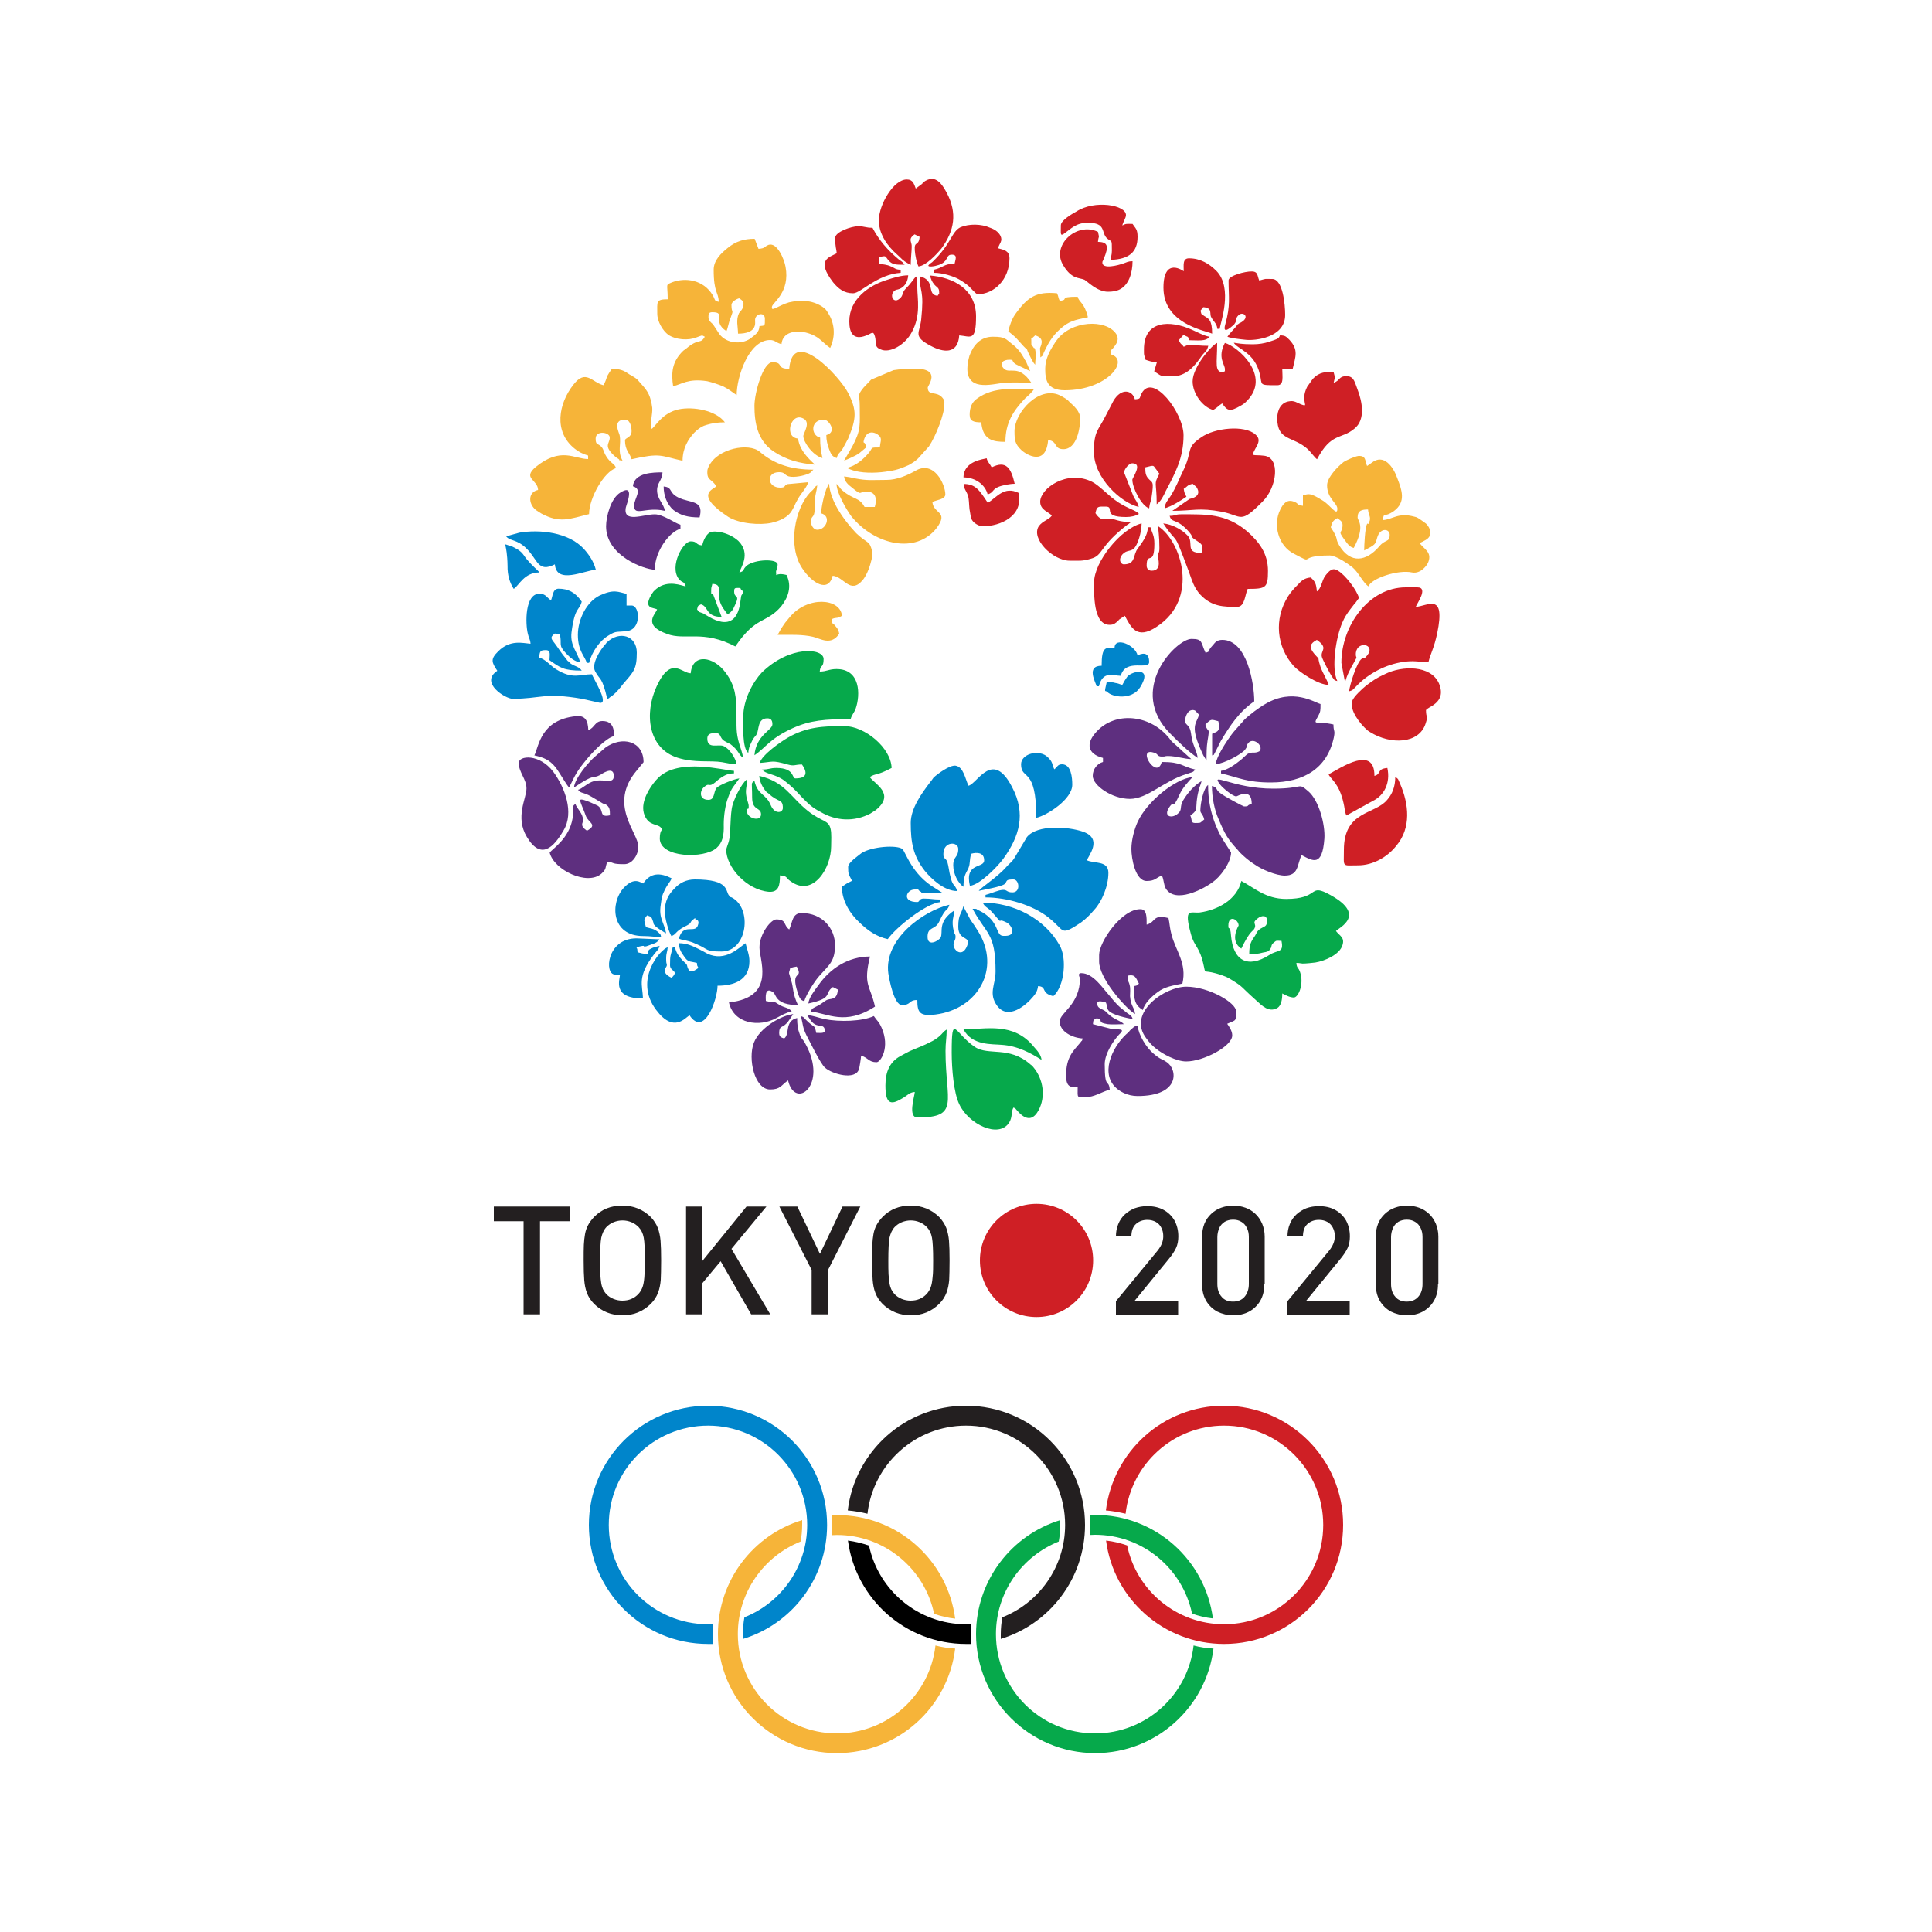
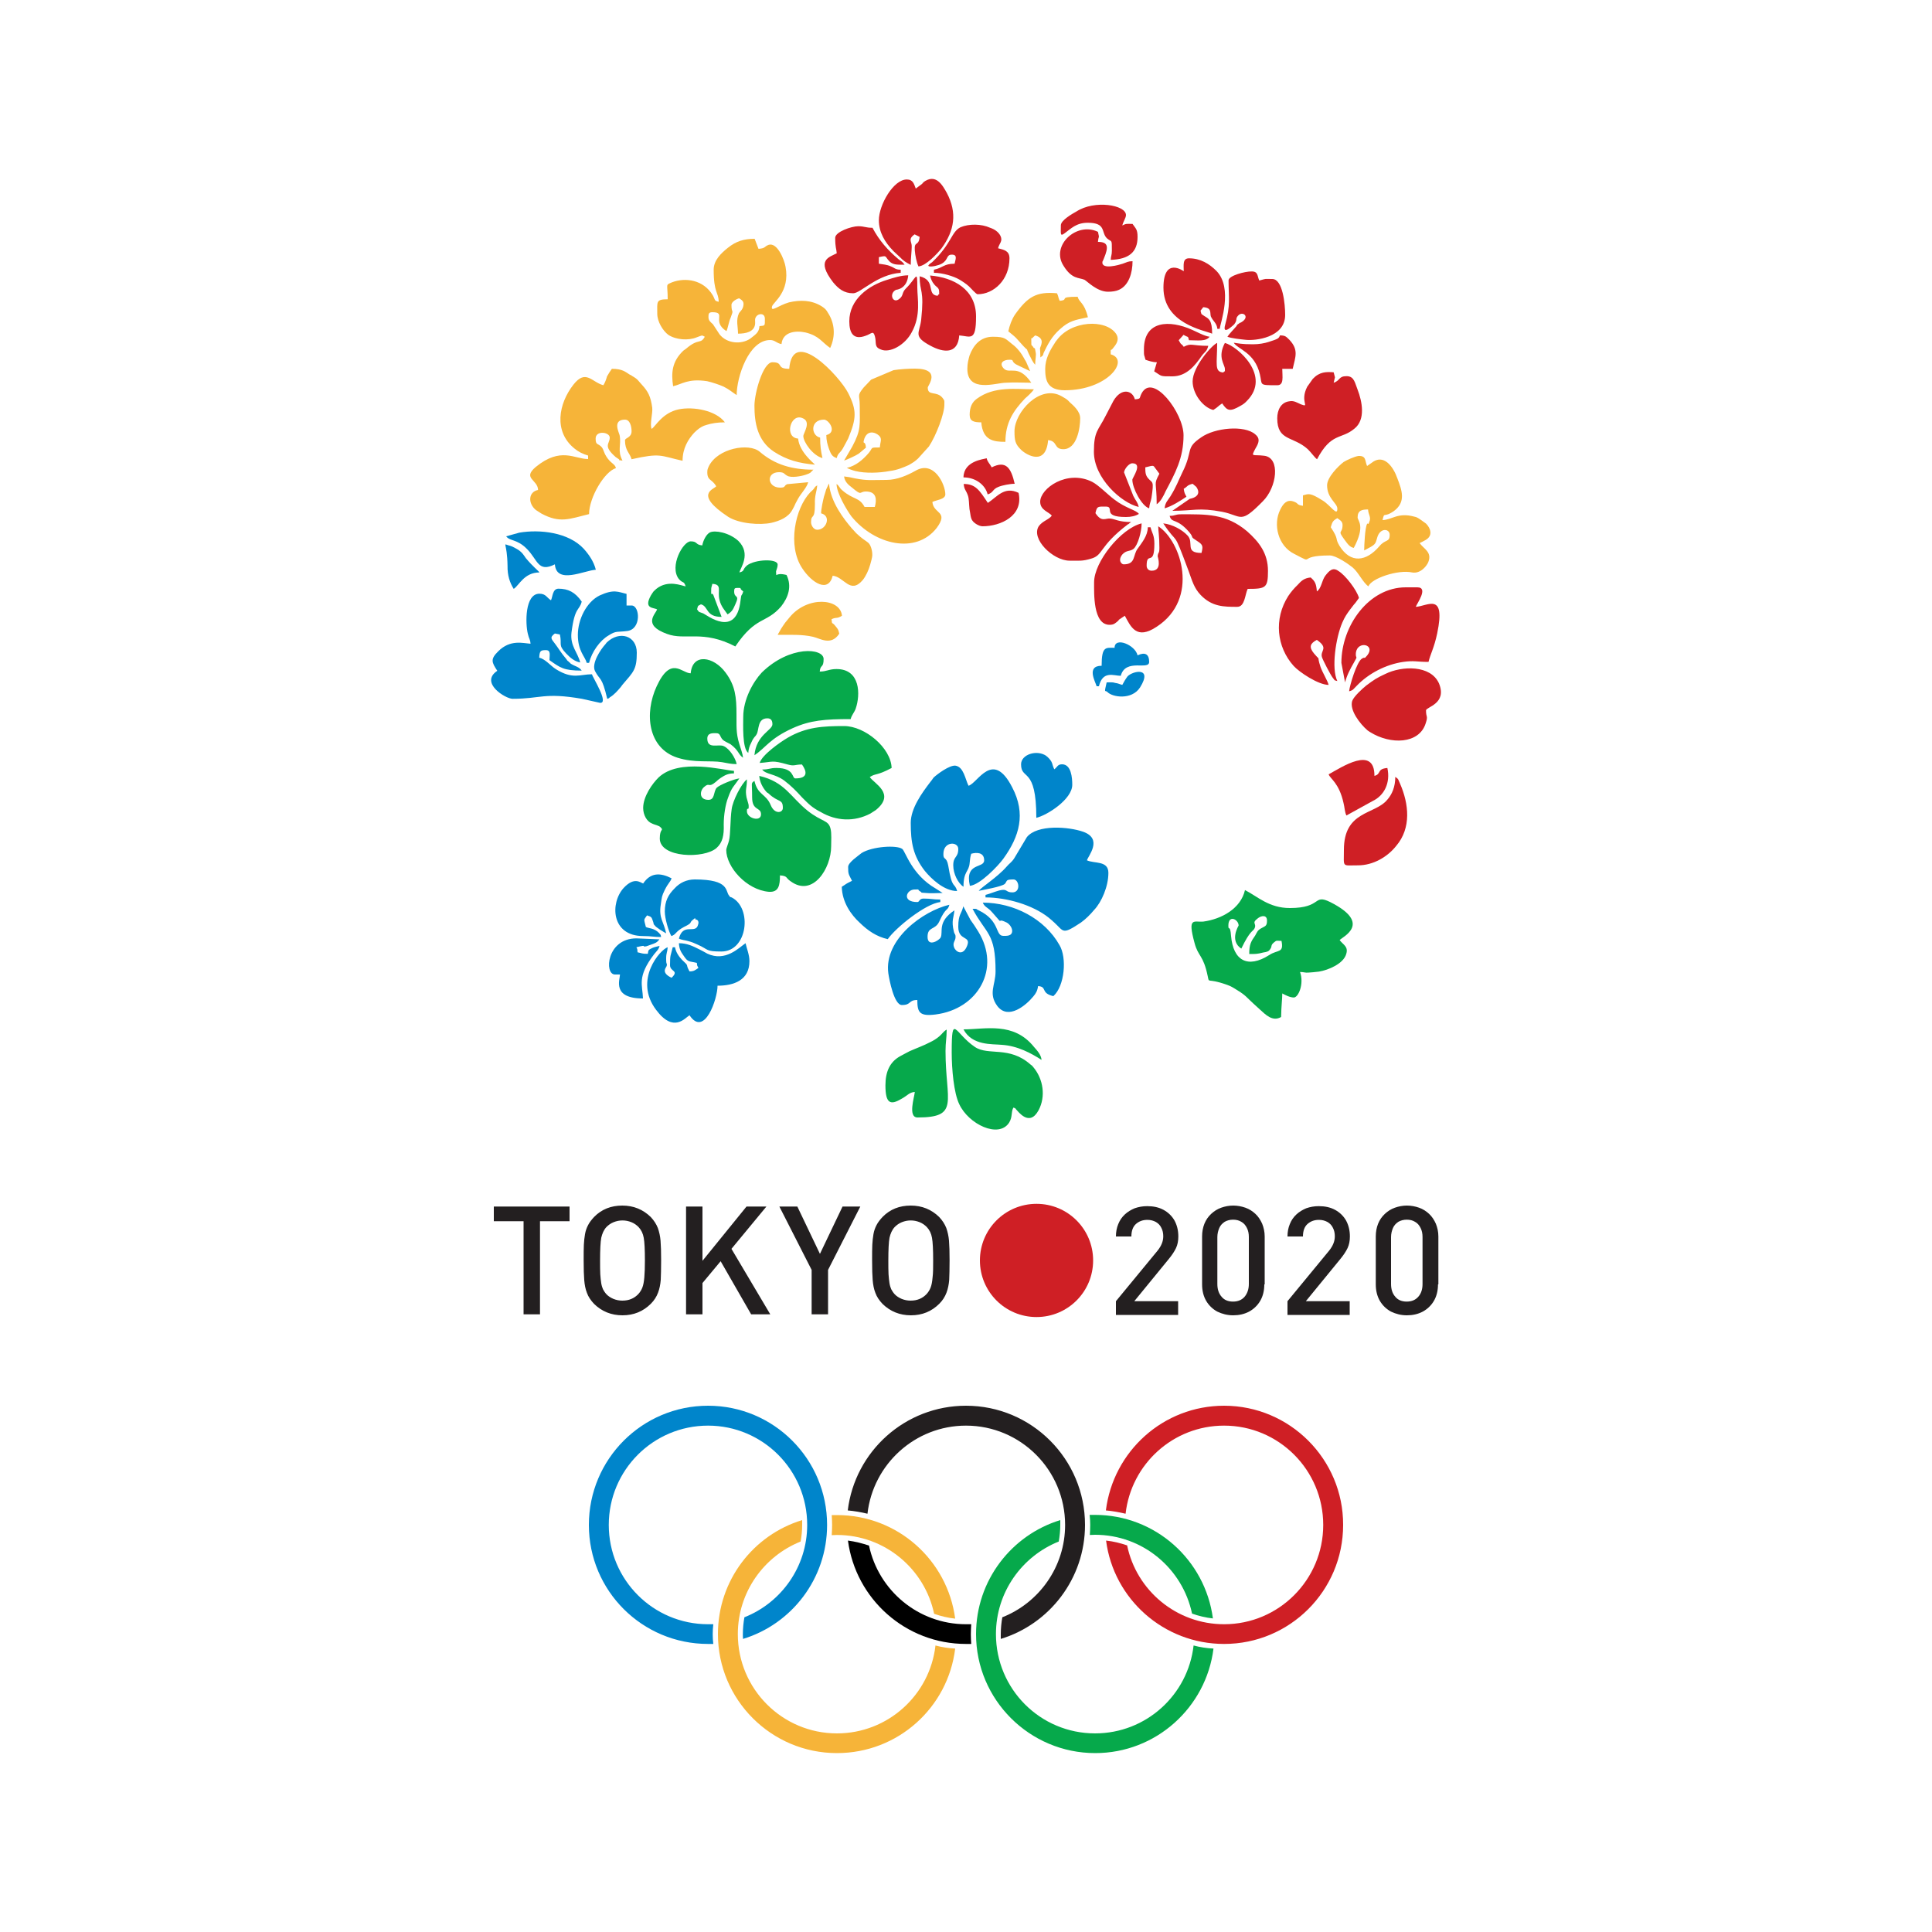
<svg xmlns="http://www.w3.org/2000/svg" version="1.1" id="katman_1" x="0px" y="0px" viewBox="0 0 1000 1000" style="enable-background:new 0 0 1000 1000;" xml:space="preserve">
  <style type="text/css">
	.st0{fill:#231F20;}
	.st1{fill-rule:evenodd;clip-rule:evenodd;fill:#CF1F25;}
	.st2{fill-rule:evenodd;clip-rule:evenodd;fill:#F6B439;}
	.st3{fill-rule:evenodd;clip-rule:evenodd;fill:#0085CB;}
	.st4{fill-rule:evenodd;clip-rule:evenodd;fill:#231F20;}
	.st5{fill-rule:evenodd;clip-rule:evenodd;}
	.st6{fill-rule:evenodd;clip-rule:evenodd;fill:#06A94B;}
	.st7{fill-rule:evenodd;clip-rule:evenodd;fill:#5E2F7F;}
</style>
  <g>
    <path class="st0" d="M294.8,632.1h-15.3v48.2H271v-48.2h-15.4v-7.6h39.2V632.1L294.8,632.1z M342.2,652.4c0,4.4-0.1,7.8-0.2,10.1   c-0.2,2.3-0.6,4.5-1.4,6.6c-0.8,2.1-2,4-3.7,5.7c-4,4-8.9,6-14.7,6c-5.8,0-10.7-2-14.7-5.9c-1.7-1.8-3-3.7-3.7-5.7   c-0.8-2-1.2-4.2-1.4-6.6c-0.2-2.4-0.3-5.7-0.3-10.2c0-3.4,0-6.1,0.1-8.1c0.1-2,0.3-3.8,0.6-5.5c0.3-1.7,0.8-3.2,1.6-4.7   c0.7-1.4,1.8-2.8,3.1-4.2c3.9-4,8.8-5.9,14.6-5.9c5.8,0,10.7,2,14.7,5.9c1.7,1.8,2.9,3.7,3.7,5.7c0.7,2,1.2,4.2,1.4,6.6   C342.1,644.6,342.2,648,342.2,652.4L342.2,652.4z M333.8,652.4c0-5.6-0.2-9.5-0.6-11.7c-0.4-2.3-1.3-4.1-2.7-5.6   c-1-1-2.2-1.9-3.7-2.5c-1.5-0.6-3-0.9-4.6-0.9c-1.6,0-3.1,0.3-4.6,0.9c-1.5,0.6-2.7,1.5-3.7,2.5c-1.4,1.5-2.2,3.4-2.7,5.6   c-0.4,2.2-0.6,6.1-0.6,11.7c0,3,0,5.3,0.1,7.1c0.1,1.8,0.3,3.3,0.5,4.7c0.2,1.3,0.6,2.4,0.9,3.1c0.4,0.7,0.9,1.6,1.7,2.5   c1,1.1,2.3,1.9,3.7,2.5c1.5,0.6,3,0.9,4.6,0.9c3.4,0,6.1-1.1,8.3-3.4c0.9-1,1.6-2.1,2.1-3.4c0.5-1.3,0.8-3,1-5.2   C333.7,658.9,333.8,656,333.8,652.4L333.8,652.4z M398.7,680.3h-9.9L373,652.8l-9.4,11.3v16.2h-8.5v-55.8h8.5v28.1l22.8-28.1h10.3   l-18.1,21.9L398.7,680.3L398.7,680.3z M445.3,624.5l-16.7,32.8v23h-8.5v-23l-16.7-32.8h9.3l11.7,24.5l11.7-24.5H445.3L445.3,624.5z    M491.5,652.4c0,4.4-0.1,7.8-0.2,10.1c-0.2,2.3-0.6,4.5-1.4,6.6c-0.8,2.1-2,4-3.7,5.7c-4,4-8.9,6-14.7,6c-5.8,0-10.7-2-14.7-5.9   c-1.7-1.8-3-3.7-3.7-5.7c-0.8-2-1.2-4.2-1.4-6.6c-0.2-2.4-0.3-5.7-0.3-10.2c0-3.4,0-6.1,0.1-8.1c0.1-2,0.3-3.8,0.6-5.5   c0.3-1.7,0.8-3.2,1.6-4.7c0.7-1.4,1.8-2.8,3.1-4.2c3.9-4,8.8-5.9,14.6-5.9c5.8,0,10.7,2,14.7,5.9c1.7,1.8,2.9,3.7,3.7,5.7   c0.7,2,1.2,4.2,1.4,6.6C491.4,644.6,491.5,648,491.5,652.4L491.5,652.4z M483,652.4c0-5.6-0.2-9.5-0.6-11.7   c-0.4-2.3-1.3-4.1-2.7-5.6c-1-1-2.2-1.9-3.7-2.5c-1.5-0.6-3-0.9-4.6-0.9c-1.6,0-3.1,0.3-4.6,0.9c-1.5,0.6-2.7,1.5-3.7,2.5   c-1.4,1.5-2.2,3.4-2.7,5.6c-0.4,2.2-0.6,6.1-0.6,11.7c0,3,0,5.3,0.1,7.1c0.1,1.8,0.3,3.3,0.5,4.7c0.2,1.3,0.6,2.4,0.9,3.1   c0.4,0.7,0.9,1.6,1.7,2.5c1,1.1,2.3,1.9,3.7,2.5c1.5,0.6,3,0.9,4.6,0.9c3.4,0,6.1-1.1,8.3-3.4c0.9-1,1.6-2.1,2.1-3.4   c0.5-1.3,0.8-3,1-5.2C483,658.9,483,656,483,652.4L483,652.4z M610.1,680.6h-32.5v-7.1l21.5-26.1c2-2.5,3-4.9,3-7.5   c0-1.6-0.3-3.1-1-4.4c-0.6-1.3-1.6-2.3-2.8-3c-1.3-0.7-2.7-1.1-4.4-1.1c-2.4,0-4.3,0.7-5.9,2.1c-1.6,1.4-2.4,3.6-2.4,6.5h-8   c0-2.3,0.4-4.5,1.2-6.4c0.8-2,1.9-3.6,3.4-5c1.5-1.4,3.2-2.4,5.1-3.2c2-0.7,4.1-1.1,6.5-1.1c3.2,0,6,0.6,8.4,1.9   c2.4,1.3,4.3,3.1,5.7,5.5c1.3,2.4,2,5.1,2,8.3c0,2.3-0.4,4.3-1.2,6c-0.8,1.7-2.1,3.7-4.1,6.1l-17.5,21.4h22.7V680.6L610.1,680.6z    M654.4,664.8c0,3.2-0.7,6.1-2.1,8.5c-1.4,2.4-3.4,4.3-5.8,5.6c-2.5,1.3-5.2,1.9-8.2,1.9c-3,0-5.7-0.7-8.2-1.9   c-2.4-1.3-4.4-3.2-5.8-5.6c-1.4-2.4-2.1-5.3-2.1-8.5V640c0-2.4,0.4-4.6,1.2-6.6c0.8-2,2-3.7,3.5-5.1c1.5-1.4,3.2-2.5,5.2-3.2   c2-0.7,4-1.1,6.2-1.1c2.2,0,4.3,0.4,6.3,1.1c2,0.7,3.7,1.8,5.2,3.2c1.5,1.4,2.6,3.1,3.5,5.1c0.8,2,1.3,4.2,1.3,6.6V664.8   L654.4,664.8z M646.4,664.6v-24.3c0-1.8-0.3-3.3-1-4.7c-0.7-1.4-1.6-2.5-2.9-3.2c-1.3-0.8-2.7-1.1-4.3-1.1c-1.6,0-3.1,0.4-4.3,1.1   c-1.2,0.8-2.2,1.8-2.8,3.2c-0.6,1.4-1,3-1,4.7v24.3c0,2.7,0.7,4.9,2.2,6.6c1.4,1.7,3.4,2.5,5.9,2.5c2.5,0,4.5-0.8,6-2.5   C645.6,669.5,646.4,667.3,646.4,664.6L646.4,664.6z M698.9,680.6h-32.5v-7.1l21.5-26.1c2-2.5,3-4.9,3-7.5c0-1.6-0.3-3.1-1-4.4   c-0.6-1.3-1.6-2.3-2.8-3c-1.3-0.7-2.7-1.1-4.4-1.1c-2.4,0-4.3,0.7-5.9,2.1c-1.6,1.4-2.4,3.6-2.4,6.5h-8c0-2.3,0.4-4.5,1.2-6.4   c0.8-2,1.9-3.6,3.4-5c1.5-1.4,3.2-2.4,5.1-3.2c2-0.7,4.1-1.1,6.5-1.1c3.2,0,6,0.6,8.4,1.9c2.4,1.3,4.3,3.1,5.7,5.5   c1.3,2.4,2,5.1,2,8.3c0,2.3-0.4,4.3-1.2,6c-0.8,1.7-2.1,3.7-4.1,6.1l-17.5,21.4h22.7V680.6L698.9,680.6z M744.3,664.8   c0,3.2-0.7,6.1-2.1,8.5c-1.4,2.4-3.4,4.3-5.8,5.6c-2.5,1.3-5.2,1.9-8.2,1.9c-3,0-5.7-0.7-8.2-1.9c-2.4-1.3-4.4-3.2-5.8-5.6   c-1.4-2.4-2.1-5.3-2.1-8.5V640c0-2.4,0.4-4.6,1.2-6.6c0.8-2,2-3.7,3.5-5.1c1.5-1.4,3.2-2.5,5.2-3.2c2-0.7,4-1.1,6.2-1.1   c2.2,0,4.3,0.4,6.3,1.1c2,0.7,3.7,1.8,5.2,3.2c1.5,1.4,2.6,3.1,3.5,5.1c0.8,2,1.3,4.2,1.3,6.6V664.8L744.3,664.8z M736.3,664.6   v-24.3c0-1.8-0.3-3.3-1-4.7c-0.7-1.4-1.6-2.5-2.9-3.2c-1.3-0.8-2.7-1.1-4.3-1.1c-1.6,0-3.1,0.4-4.3,1.1c-1.2,0.8-2.2,1.8-2.8,3.2   c-0.6,1.4-1,3-1,4.7v24.3c0,2.7,0.7,4.9,2.2,6.6c1.4,1.7,3.4,2.5,5.9,2.5c2.5,0,4.5-0.8,6-2.5C735.6,669.5,736.3,667.3,736.3,664.6   L736.3,664.6z" />
    <path class="st1" d="M536.5,623.1c16.2,0,29.3,13.1,29.3,29.3c0,16.2-13.1,29.3-29.3,29.3c-16.2,0-29.3-13.1-29.3-29.3   C507.2,636.2,520.3,623.1,536.5,623.1L536.5,623.1z" />
    <path class="st2" d="M484.2,851.7c-2.9,25.6-24.6,45.5-51,45.5c-28.3,0-51.3-23-51.3-51.4c0-21.7,13.5-40.3,32.5-47.9   c0.5-2.8,0.8-5.7,0.8-8.7c0-0.8,0-1.6,0-2.4c-25.3,7.7-43.6,31.2-43.6,59c0,34,27.6,61.6,61.6,61.6c31.6,0,57.5-23.6,61.2-54.1   C490.9,853.1,487.5,852.6,484.2,851.7L484.2,851.7z M430.5,794.6c0.9,0,1.8-0.1,2.7-0.1c24.7,0,45.4,17.5,50.3,40.8   c3.4,1.2,7.1,2.1,10.9,2.5c-4-30.3-29.8-53.6-61.2-53.6c-0.9,0-1.8,0-2.7,0c0.1,1.7,0.2,3.4,0.2,5.1   C430.7,791.1,430.6,792.8,430.5,794.6L430.5,794.6z" />
    <path class="st3" d="M368.9,845.9c0-1.8,0.1-3.5,0.3-5.2c-0.9,0-1.8,0-2.7,0c-28.4,0-51.4-23-51.4-51.4c0-28.4,23-51.4,51.4-51.4   c28.3,0,51.3,23,51.3,51.4c0,21.7-13.5,40.3-32.5,47.8c-0.5,2.8-0.8,5.8-0.8,8.8c0,0.8,0,1.6,0.1,2.4c25.2-7.7,43.5-31.2,43.5-59   c0-34.1-27.6-61.7-61.6-61.7c-34.1,0-61.7,27.6-61.7,61.7c0,34.1,27.6,61.6,61.7,61.6c0.9,0,1.8,0,2.7,0   C369,849.3,368.9,847.6,368.9,845.9L368.9,845.9z" />
    <path class="st4" d="M449,783.5c2.9-25.6,24.6-45.6,51-45.6c28.3,0,51.3,23,51.3,51.4c0,21.7-13.5,40.3-32.5,47.8   c-0.5,2.8-0.8,5.8-0.8,8.8c0,0.8,0,1.6,0,2.4c25.2-7.7,43.6-31.2,43.6-59c0-34.1-27.6-61.7-61.6-61.7c-31.5,0-57.5,23.6-61.2,54.2   C442.3,782.1,445.7,782.7,449,783.5L449,783.5z" />
    <path class="st5" d="M502.5,845.9c0-1.8,0.1-3.5,0.2-5.2c-0.9,0-1.8,0-2.7,0c-24.7,0-45.3-17.5-50.2-40.7   c-3.5-1.2-7.1-2.1-10.9-2.6c4,30.2,29.8,53.5,61.1,53.5c0.9,0,1.8,0,2.7,0C502.6,849.3,502.5,847.6,502.5,845.9L502.5,845.9z" />
    <path class="st6" d="M617.8,851.7c-2.9,25.6-24.6,45.5-51,45.5c-28.4,0-51.3-23-51.3-51.4c0-21.7,13.5-40.3,32.5-47.9   c0.5-2.8,0.8-5.7,0.8-8.7c0-0.8,0-1.6,0-2.4c-25.2,7.7-43.6,31.2-43.6,59c0,34,27.7,61.6,61.7,61.6c31.4,0,57.4-23.6,61.2-54.1   C624.5,853.1,621.1,852.6,617.8,851.7L617.8,851.7z M564.3,789.3c0,1.8-0.1,3.5-0.2,5.2c0.9,0,1.8-0.1,2.7-0.1   c24.7,0,45.3,17.5,50.2,40.8c3.4,1.2,7.1,2.1,10.8,2.5c-4-30.3-29.8-53.6-61.1-53.6c-0.9,0-1.8,0-2.7,0   C564.2,786,564.3,787.6,564.3,789.3L564.3,789.3z" />
    <path class="st1" d="M633.6,727.6c-31.5,0-57.4,23.6-61.2,54.2c3.5,0.3,6.8,0.9,10.2,1.7c2.9-25.7,24.6-45.6,51-45.6   c28.3,0,51.3,23,51.3,51.4c0,28.4-23,51.4-51.3,51.4c-24.7,0-45.4-17.5-50.2-40.8c-3.5-1.2-7.1-2.1-10.9-2.5   c3.9,30.2,29.8,53.5,61.1,53.5c34,0,61.6-27.5,61.6-61.6C695.3,755.3,667.6,727.6,633.6,727.6L633.6,727.6z" />
-     <path class="st7" d="M619.9,392.3c-0.2-2.8-2.2-6.2-2.9-9.6c-0.5-2.1-0.5-3.9-1.1-5.4c-0.9-2.3-2.5-2.3-2.5-4.1   c0-2.3,1.2-4.7,2.6-5.4c1.2-0.5,1.9-0.3,2.6,0l2,2.1c-1.2,4.9-5.3,5.2,2.2,21l1.7,2.8c0-3.9,0-7,0.5-10.1c1.4-8.3,0.2-3.6-1.1-8.5   c3.1-3.4,3.2-2.6,6.7-1.8c1.4,5.7-1.1,5.4-3.2,6.5V391c1.5-0.5,0.5,0,1.4-1.3l3.1-6.2c4.8-8,9.4-15,17.3-20.5   c0-9.1-3.7-31.8-16.5-31.8c-2.5,0-3.6,1-4.8,2.6c-3.7,3.9-0.9,3.1-3.9,4.1c-2.6-5.4-1.2-7.2-7.3-7.2c-7.9,0-33.7,26.4-10.8,49.2   C610.5,384.5,614.7,388.7,619.9,392.3L619.9,392.3z M585.6,439.4c0,4.9,2,16.6,7.9,16.6c4.6,0,4.9-1.8,7.9-2.8   c1.1,2.3,0.8,4.4,2,6.7c4.9,8,19.5,0.3,24.4-3.4c3.4-2.3,9.4-9.8,9.4-15.3c0,0-3.9-6-4.3-6.7c-1.7-2.8-2.6-4.9-3.9-8   c-2.3-6-3.7-12.4-3.7-20.2c-2.5,1.8-4,9.8-4,13.2c0,1.6,1.4,1.8,2,4.7c-2.3,1.6-1.1,1.8-4.6,1.8c-2.6,0-1.5-1.6-2.6-3.9   c4.9-3.4,1.9-3.4,4.3-12.9c0.6-2.6,1.1-2.8,1.5-4.9c-3.7,2.1-7.1,6-9.4,9.8c-2.2,3.6-0.3,4.9-2.8,7c-3.1,2.8-7.7,1.6-4.6-3.1   c3.1-4.7,1.4,2.1,5.4-6.7c1.5-3.4,4.5-6.7,6.8-9.1c-9,0.8-23.7,12.7-28.5,23.3C587.3,428.8,585.6,434.5,585.6,439.4L585.6,439.4z    M639.9,412.2c0.6,0,8-4.9,8,3.9c-3.2,0.8-0.8,1.3-4,1.3c-0.3,0-10.4-5.2-12.7-7.2c-2.2-1.8-0.9-2.6-3.9-3.4   c0,6.2,1.4,12.7,3.4,17.1c3.4,8,4.5,10.1,10.2,16.3l0.6,0.8c2.3,2.3,5.3,4.9,8,6.5c3.6,2.6,11.1,5.7,15.5,5.7   c7.3,0,6.3-5.7,8.7-10.6c5.9,3.1,10.7,6.2,11.8-8.5c0.5-7.2-2.8-19.9-8.4-24.6c-5.6-4.7-1.7-1.3-18.1-1.3   c-21.3,0-33.3-9.3-27.2-1.8C632.9,407.8,638,412.2,639.9,412.2L639.9,412.2z M629.2,395.6c4.8-0.5,13.3-5.2,15.2-7.5   c1.7-2.3,0.2-1,1.2-2.8c2.6-4.7,9,1,6.2,3.6c-2.6,1.3-3.7,0-6,1.3c-0.6,0.3-2.8,2.6-3.9,3.4c-2.3,1.8-6.3,4.9-9.9,5.4v1.3   c9.1,2.1,13.1,4.7,25.8,4.7c17.3,0,29.2-7.5,32.6-23.3c0.8-4.1-0.2-2.6-0.2-6.7c-9-2.1-11,1-7.9-4.4c1.2-2.3,1.2-2.8,1.2-6.2   c-3.1-0.8-14.2-8.5-28.6,0c-3.2,1.8-8.4,5.7-11,8.3l-1.5,1.8c-0.2,0-0.3,0.3-0.3,0.3l-2.5,2.8c-1.9,2.1-2.5,3.1-4,5.2   C633.7,385.6,629.7,391.8,629.2,395.6L629.2,395.6z M297.1,407.6c11.6-7.8,9-4.1,13.6-6.5c0,0,7-5.2,7,0.5c0,4.9-5.7,0.8-11.4,3.1   c-3.1,1.3-5.1,3.6-7.1,4.1c1.5,2.1,2.6,1,7,3.6l5.7,3.4c0.9,0.5,0.6,0.3,1.5,0.5c2.2,1.3,2.3,2.8,2.3,5.7c-5.9,1.3-2.9-2.6-6.2-4.9   c0,0-8.2-4.1-9.1-3.1c-0.6,0.5,1.9,5.4,2.9,8.5c1.4,3.4,6.2,4.4,0.5,7.5c-4-2.8-2-3.9-2-5.4c0-3.6-3.2-6-4-8.5   c-1.4,1-1.1,1.3-1.1,2.6c-0.2,1.6-0.2,3.1-0.3,4.7c-1.7,10.6-10.5,16-11.9,17.9c2.2,9.1,19.6,17.3,26.8,10.9   c2.9-2.6,1.7-3.1,3.1-6.2c4,0.5,1.9,1.3,8.7,1.3c4.3,0,7.3-4.9,7.3-9.1c0-7.2-15.8-21.7-0.9-39.3l3.6-4.4   c0-11.1-11.3-13.7-19.8-7.5l-5.1,4.4C304.9,394.1,297.4,402.9,297.1,407.6L297.1,407.6z M408.5,481.1c-3.2-2.3-1.2-5.2-6.7-5.2   c-2.8,0-8.7,7.5-8.7,14.5c0,6.2,7.6,23.3-11.3,27.7c-3.1,0.8-2.6-0.3-4.5,0.8c2.5,11.1,15.8,12.9,24.6,8c2.5-1.3,4.9-2.8,7.9-3.4   c-1.5-2.1-4-1.8-6.7-3.6c-4.3-2.8-1.7-0.5-6.7-1.8c0-1-0.9-8,3.9-4.4c1.5,1,0.9,6.5,12.7,6.5c-2.9-6.2-2.3-9.1-3.4-12.4l-1.2-4.1   c0.2-1.8,0.2-0.5,0.6-2.6c1.5-0.5,1.5-0.5,3.4-0.8c3.7,7-3.6,1,0.5,13.5c0.8,2.3,1.2,3.9,3.4,4.4c0.9-3.4,5.7-10.9,7.9-13.2   c5.1-5.7,8-7.5,8-15.8c0-8.8-6.7-16.6-17.2-16.6C409.9,472.5,410.2,477.7,408.5,481.1L408.5,481.1z M568.9,494.3v3.4   c0,8.5,13.1,23.6,18.6,27.2c-0.2-3.4-2.2-3.9-2.6-9.3c0-1.8,0.3-3.9-0.2-5.7c-0.5-2.3-1.1-1.6-1.1-4.9c3.9-0.8,4.2,0.8,5.9,4.1   c-0.9,0.8-0.6,1-2.6,1.3c0,7,0.3,9.6,4.6,12.4c0.9-3.6,4.8-7.2,7.7-9.3c3.7-2.8,7.9-3.4,12.8-4.4c2.5-10.6-3.6-17.1-5.7-25.6   c-0.8-2.8-0.9-5.7-1.5-8.3c-8.5-2.1-6.3,2.1-11.3,3.4c0-3.6,0.2-8-3.2-8C580.5,470.5,568.9,487.5,568.9,494.3L568.9,494.3z    M570.9,392.3v2.1c-2.9,0.8-5.3,3.6-5.3,7.2c0,4.9,9.9,11.9,19.2,11.9s17.5-9.3,29.5-12.9c2.5-1,3.1-0.5,4.3-2.3   c-7-1.6-6.8-3.9-17.3-3.9c-2.5,9.6-13.1-7.5-4.3-4.9c2.6,0.5,1.7,2.1,4.3,2.1c2.8,0,1.1-0.3,3.2-0.3c4.2,0,8.7,1.6,12.1,1.6   l-4.9-4.4c0,0-0.2,0-0.3-0.3l-1.4-1.3c-6-5.2-2.8-2.8-6.5-6.7c-10.1-10.6-27.5-11.9-36.8-0.5C562.4,384.8,562.7,390.2,570.9,392.3   L570.9,392.3z M614,549.4c8.8,0,23.8-7.8,23.8-13.5c0-2.3-1.5-4.4-2.6-6c4.6-2.1,4.6-1,4.6-6.5c0-4.4-14.1-12.7-25.8-12.7   c-11.1,0-30.8,13.5-20.7,26.7c1.7,2.3,2.8,3.6,5.1,5.4C601.7,545.5,608.8,549.4,614,549.4L614,549.4z M559,506.2   c0,14-10.5,17.9-10.5,22.5c0,5.2,6.5,8.5,11.9,8.8c-0.6,2.1-0.2,0.5-1.2,2.1c-3.7,4.4-7.4,7.5-7.4,17.1c0,6.5,2.9,6,6,6   c0,5.7-0.6,5.2,3.9,5.2c4.8,0,8.5-2.8,12.7-3.9c-0.6-6-2.6,0.3-2.6-13.2c0-5.4,4.5-12.2,7.4-15.3c3.9-3.6-0.5-2.3-4.5-3.1l-9-2.3   c0.2-2.6,0.3-2.1,2-3.1c4,1-0.5,2.1,5.6,3.1c2.6,0.3,5.6,0,8.4,0c-1.5-1.8-4.6-2.1-8-5.2c-0.6-0.5-1.2-1.3-1.7-1.6   c-1.4-1-3.4-1.3-3.9-2.8c-1.2-3.6,3.4-1.8,4.3-1.6c0.9,2.1,0.2,2.3,1.2,3.9c1.7,2.6,9.9,4.1,12.7,4.7c-0.5-1.8-1.4-2.1-2.8-3.1   c-5.3-4.1-5.6-4.7-9.7-9.6c-3.1-3.4-8-11.1-14.1-11.1C557.4,503.6,559,506.2,559,506.2L559,506.2z M427.1,534.1   c-2,0.8-1.9,0.5-4.6,0.5c-1.1-4.9-0.5-1.8-5.6-7c-1.2-1.3-1.1-1.3-2.3-1.6c1.1,4.7,0.8,5.7,2.8,9.8c1.9,3.6,7.3,14.8,9.6,16.8   c3.7,3.4,15.8,6.7,17.6,0.8c0.3-1,1.1-6,1.1-7c3.6,1,3.9,3.4,8,3.4c2.2,0,7.1-7.8,2.6-17.9c-1.5-3.4-2.3-3.4-4-6   c-6,2.8-17.8,3.1-25.4,1.6c-3.6-0.8-5.7-1.8-9.1-2.1c0.9,1.3,2.3,3.9,3.9,4.7C424.7,531.8,426.7,529.7,427.1,534.1L427.1,534.1z    M398.6,563.9c5.4,0,5.6-2.1,9.3-4.7c3.6,15.5,20.9,2.6,9-18.9c-1.4-2.8-2.2-2.3-3.1-5.4c-0.9-2.3-1.2-4.7-1.2-8   c-6.7,1.6-3.6,8.3-6.7,10.6c-1.5-0.5-2.6-0.8-2.6-2.8c0-3.9,1.5-2.6,3.7-4.9c1.1-1,2.6-3.6,3.6-4.9c-5.7,0.5-17.2,6.7-20.4,14.8   C387,547.9,390.5,563.9,398.6,563.9L398.6,563.9z M268.5,394.9c0,4.9,4,8.3,4,13.2c0,5.2-6,14.8,0.2,25.1c7.3,12.2,13.9,5.4,19-3.4   c5.6-9.3,0.6-22.3-5.3-30.3C279.2,390,268.5,391,268.5,394.9L268.5,394.9z M313.7,272.4c0,15.3,19.6,22.3,25.2,22.5   c0-9.8,7.9-19.9,13.3-21.2v-2.1c-2.9-0.8-9-5.4-13.3-5.4c-5.9,0-16.4,4.7-15-3.4c0.3-1.6,5.1-12.9-2.9-7.8   C316.2,257.9,313.7,267.3,313.7,272.4L313.7,272.4z M588.8,567.3c22.3,0,20.7-14,15-17.6c-2.6-1.8-2.8-1-6.8-4.4   c-3.7-3.1-7.7-9.6-8.2-14.5c-2,0.5-1.9,0.8-4,2.6l-0.6,0.8c-7.6,6.2-14.7,19.9-7.4,28C579.2,564.9,583.6,567.3,588.8,567.3   L588.8,567.3z M276.6,391c4.5,1,7.7,2.1,11,6.2c2.5,3.4,5.7,9.3,7,10.4c3.2-6.7,4-8.5,9.4-15c2.6-3.1,9.6-10.6,13.8-11.6   c0-2.6,0-7.8-6-7.8c-4,0-4,3.6-7.3,4.7c-0.2-4.7-1.4-7.8-6.5-7.2C280,372.6,279,385.8,276.6,391L276.6,391z M418.4,519.4   c13.3-2.8,7.9-5.2,12.7-8.5l2.6,1.3c-0.5,6.2-4,4.1-6.3,5.7c-1.4,0.8-2,1.6-4,2.6c-3.4,1.8-3.1,1.3-3.6,3.1   c8.4,0.8,17.6,7.5,33.1-2.6c-2.6-11.4-6.2-10.9-2.6-25.9c-11.3,0-20.7,6.2-26.8,15C421.8,512.4,418.7,516.3,418.4,519.4   L418.4,519.4z M327.6,251.7c5.3,1.6,0.6,6.2,0.6,10.1c0,5.7,6.2,0.3,15.9,2.6c-0.3-3.4-4-6-4-10.6c0-4.1,2.6-4.9,2.8-9.3   C338.4,244.5,328.2,244.5,327.6,251.7L327.6,251.7z M362.1,267.8c2-7.8-2.6-7.5-8.5-9.3c-8.5-2.8-4.6-6.2-10.1-6.7   c0,4.7,1.7,9.3,5.1,12.2C352.2,266.7,355.9,267.8,362.1,267.8L362.1,267.8z" />
    <path class="st1" d="M695.6,439.9c0,9.3-1.2,8,7.3,8c7.9,0,15.3-4.4,19.8-10.1c7.9-9.3,6.5-21.7,2-32.1c-1.1-2.3-0.6-2.3-2.5-3.6   c0,5.2-1.7,9.1-4.2,11.9C711.5,421.8,695.6,419.5,695.6,439.9L695.6,439.9z M687.7,400.8c0.8,2.3,5.4,4.4,7.7,14.8   c0.6,2.3,0.6,4.7,1.5,6.5l13.6-7.5c5.9-2.8,9.3-9.3,7.6-17.1c-5.7,0.5-2.9,3.1-6.7,4.1C711.5,385.6,694.3,397.2,687.7,400.8   L687.7,400.8z M738.1,367.7c0-1.8,11.1-3.4,6.7-14c-4.3-9.6-19.2-9.1-27.7-4.9c-4.6,2.1-6,3.1-9.9,6c-2,1.6-6.5,5.7-7.3,8   c-1.5,4.7,4,11.9,8,15.3c0.5,0.3,0.8,0.5,1.2,0.8c10.7,6.7,25.4,6.2,28.8-4.4C739.3,370.3,738.1,371.6,738.1,367.7L738.1,367.7z    M694.3,343.1l1.9,10.1c0.9-3.6,2.8-7.2,4.5-10.1c2.5-4.4,0.8-1.6,1.1-5.2c0.8-6.5,10.4-4.4,5.9,1.3c-2.2,2.6-0.6,0.3-2.9,1.8   c-2.6,1.8-6.2,13.7-6.5,16.8c2.2-0.5,2.3-1.3,3.9-2.8c6.2-6.5,15.2-11.1,24.1-12.4c5.6-0.8,7,0,13.1,0c0.9-3.9,2.9-7.2,4.5-14.8   c4.5-21.7-5.1-14-11.1-13.7c0.5-1.6,6.8-10.1,0.8-10.1h-6C708.5,304,694.3,323.9,694.3,343.1L694.3,343.1z M681.6,306.1   c-0.3-3.9-0.9-5.2-3.2-7.2c-3.4,0.3-4.9,1.8-6.8,3.9c-1.7,1.6-3.4,3.6-4.8,5.7c-7.6,11.9-6,26.4,2.8,36.2   c2.8,3.1,12.7,9.8,18.1,9.8c-0.6-2.3-3.1-6.2-4.2-9.3c-2.3-7,0.6-2.3-3.4-7c-2.8-3.4-1.9-5.2,1.5-7c6.3,4.4,1.7,5.4,2.6,8.8   c0.3,1.3,4.6,9.6,5.7,10.9c1.4,1.6,0.2,1,2.3,1.6c-3.2-6.5-0.8-22.5,2.6-30.3c1.2-2.8,2.3-4.4,4-6.7l2-2.6c0,0,0.2-0.3,0.3-0.3   c1.1-1.3,1.5-2.1,2.3-3.1c-1.1-4.1-7.1-11.9-10.7-14c-2.9-2.1-4.8,0-6.8,2.6C684.1,300.6,684,304.5,681.6,306.1L681.6,306.1z    M587.4,206.7c-1.2-4.7-7-6.2-11.1,0.8l-3.9,7.5c-4,8-6.2,8-6.2,18.9c0,13.5,14.1,26.4,23.2,28.5c-0.6-2.6-1.5-3.1-2.8-5.7   l-4.8-12.2c0.2-1.8,2.5-4.7,4.3-4.7c5.6,0,0,7.5,0,8.5c0,4.4,4.9,13.7,8.7,14.8c0.2-2.6,0.8-3.1,1.2-5.4c1.4-9.3,0.5-7.5-1.7-10.1   c-1.4-1.6-1.5-3.1-1.5-5.7c5.1-1.3,3.9-1,5.6,1l1.7,2.3c-3.2,6-1.4,3.6-1.4,15.8c2-1.3,3.6-4.4,4.6-6.7c4.9-9.3,9.3-17.1,9.3-29   c0-11.6-15.9-32.6-21.7-21.7C589.5,206.2,590.8,206.4,587.4,206.7L587.4,206.7z M566.3,301.4c0,5.7-0.6,22,8,22   c2.3,0,2.9-0.8,4.5-2.1c0.2-0.3,0.3-0.3,0.3-0.5l3.1-2.1c3.1,5.7,6,12.7,16.5,5.7c22.3-14.5,12.7-44.3,0.8-52   c0,2.6,0.6,4.7,0.6,11.1c0,3.4-0.6,1.8-0.9,4.4c0,0.3,2.6,7.5-3.1,7.5c-1.5,0-2.6-1-2.6-2.6c0-7.8,4,0.8,4-11.4   c0-4.4-1.2-5.4-2-8.5h-1.4c0,4.4-3.1,8-5.1,10.9c-2.8,3.4-0.9,8.3-7.4,8.3c-1.1,0-3.2-2.1-0.6-5.2c2.2-2.3,3.7-1.3,5.7-2.8   c2.2-1.8,4.2-8.8,4.2-13.2C580.2,273.5,566.3,290.8,566.3,301.4L566.3,301.4z M602.8,263.1c3.7-1,8.5-4.1,11.3-6   c-0.8-1.6-1.1-1.8-1.4-4.1c2.2-1.3,1.5-1.8,4.6-2.6l1.9,1.6c3.6,5.2-3.4,6.2-3.4,6.2l-9,6.2c11.1,0,13.5-1.8,25.8,0.5   c10.5,2.1,9.1,6.7,21-5.4c7.3-7.2,9.3-22.5,0.8-23.6c-6.2-0.8-7.1,1-4.5-3.9c1.9-3.1,2.3-5.2-0.2-7.2c-5.6-4.9-21-3.4-28,1.6   c-8.4,5.7-3.9,6.5-9.7,18.1c-2.3,4.7-2.9,7-6.2,12.4C604.5,259,603.1,260,602.8,263.1L602.8,263.1z M605.4,267   c1.1,4.1,3.6,0.8,10.2,8.5c2.8,3.4-0.2,1.8,4.3,4.7c2.8,1.8,2.8,2.6,2,6c-9,0-3.6-5.4-7.3-9.1c-2.6-2.8-7.7-5.7-12.5-6.2   c8.2,12.4,4.5,1.6,13.1,24.6c1.9,5.2,2.8,8.8,6.2,12.4c5.9,6.2,12.1,6.2,19,6.2c4,0,4-6.5,5.4-9.3c9.4,0,10.5-0.5,10.5-9.3   c0-9.1-4.6-15-10.8-20.5c-11-9.3-21.3-8.8-34.2-8.8C608,266.2,608.5,267,605.4,267L605.4,267z M538.4,259.7c0,4.4,4.5,5.2,6,7.2   c-1.5,2.1-4.6,2.6-6.7,5.4c-4.3,6.5,7.3,17.9,15.9,17.9c5.4,0,6.5,0.3,11-1c6.7-1.8,3.9-6.2,19.3-17.9c0.2,0,0.3,0,0.5-0.3   c1.1-0.8,0.3-0.3,1.1-0.8c-6.5,0-8.4-1.6-10.8-1.8c-2.5-0.3-4.5,2.1-7.7-2.8c0.8-3.6,1.1-3.4,5.3-3.4c5.1,0-2.5,5.4,10.5,5.4   c2.6,0,4.9-0.5,6.7-1.6c-1.5-2.1-6.7-2.8-12.8-7.5c-3.1-2.3-8.2-7.5-11.4-9.1C552.3,242.9,538.4,252.8,538.4,259.7L538.4,259.7z    M454.9,114c0,6.2,3.1,11.4,7.4,15.8c0,0,0.2,0.3,0.3,0.3c0,0,0.2,0.3,0.3,0.3l2.8,2.6c2,2.1,3.2,2.8,5.7,4.1   c0-3.4,0.5-7.2,0.5-9.3c0.2-2.8-2.2-3.9,1.5-6.5l2.6,1.3c-0.5,5.2-2.9,1.8-2.5,7c0.2,2.6,0.9,6.2,1.9,8.3c3.9-0.3,9.6-6.5,11.9-9.3   c6.8-9.3,8.2-18.4,2.8-28.7c-2.2-3.9-5.7-10.6-12.4-5.4c-3.2,2.6,2.5-2.1-0.6,0.8l-3.1,2.3c-0.9-2.3-1.4-4.7-4.6-4.7   C462.5,92.8,454.9,106,454.9,114L454.9,114z M661.1,216.5c0,11.9,8.2,9.1,15.8,16c1.7,1.6,3.6,4.4,4.8,5.2   c7.4-14,12.5-10.1,19.3-15.8c6-4.7,4-14.2,1.7-20.2c-1.4-3.4-1.7-7-5.7-7c-4.3,0-3.2,2.3-6.7,3.4c0.9-4.4,0.9-1.3,0-5.4   c-3.9-0.3-7.3-0.3-10.8,3.4l-2.9,4.1c-4,7.8,1.7,10.9-3.2,9.1c-1.9-0.8-3.7-2.1-6-1.6C663.1,208.2,661.1,212.1,661.1,216.5   L661.1,216.5z M439.6,166.3c0,6.2,2.2,9.8,8.4,7.5c3.1-1,4-3.1,4.9,0.5c0.8,3.1-0.5,5.2,2.8,6.5c4.8,2.3,12.8-2.3,16.2-8.8   c4.9-8.8,2.9-17.6,2.9-23c0-10.1-0.3-5.2-5.9,0.3c-2.3,2.3-1.1,3.6-3.4,5.4c-3.4,2.8-5.6-2.8-1.7-4.7c0,0,5.7-0.3,6.3-7.5   c-3.6,0-7.7,1.3-10.8,2.3C449.6,147.7,439.6,154.9,439.6,166.3L439.6,166.3z M480.7,137.8c1.5,0.5,5.3-0.5,6.7-1.3   c3.7-2.1,2.2-4.7,5.3-4.7c3.2,0,1.7,2.8,1.4,4.7c-5.7,0-5.9,2.1-10.7,3.1v1.6c4.5,0,10.2,1.8,13,3.4c1.7,1,3.7,2.3,5.1,3.6   c0.9,0.8,3.7,4.1,4.5,4.1c8.4,0,16.5-7.5,16.5-18.6c0-3.9-2.8-4.4-5.9-5.2c0.6-2.6,2.6-3.6,1.2-6.5c-1.1-2.1-3.2-3.4-5.3-4.1   c-4.6-2.1-11-2.1-15.3-0.3c-4.8,2.3-4.6,8.5-14.7,18.1c-0.5,0.3-1.1,0.8-1.4,1C480.1,138.1,480.3,136.5,480.7,137.8L480.7,137.8z    M612.7,140.4c0,0-10.5-7.8-10.5,8.5c0,18.6,20.9,22,25.2,23.8c0-7.2-1.9-7.8-4-9.1c-1.7-1.3-1.4-0.3-2-2.8l1.4-1.8   c4.5,0.3,3.4,2.8,3.9,4.7c1.1,2.6,3.1,3.4,3.4,6.5h1.2c0.3-2.8,7.1-21-1.7-30c-3.6-3.6-8.2-6.5-14.2-6.5   C612,133.7,612.7,137.3,612.7,140.4L612.7,140.4z M635.9,145.1c0,9.1,1.1,12.7-1.7,22.8c-1.9,6.5,4.5,0,4.6,0   c2-2.6,0.3-2.8,2.2-4.7c2.3-2.3,6.2,0.8,1.5,3.6c-1.2,0.8,0.2-0.5-1.4,0.8c-0.9,0.5-0.6,0.5-1.2,1.3c-1.5,1.8-3.4,3.6-4.6,5.4   c2,0.8,6.7,1.3,9.6,1.6c4.6,0.5,20.3-1,20.3-12.9c0-5.4-1.2-18.6-6.7-18.6c-4.6,0-2.6-0.3-6.7,0.8c-1.1-2.3-0.5-4.7-3.9-4.7   C644.5,140.4,635.9,142.7,635.9,145.1L635.9,145.1z M486.1,151c0,2.6,0.2,0.3-0.8,2.1c-6-0.5-0.6-8-9.3-10.1   c0,8.5,2.5,6.5,0.8,22.5c-0.8,7-4.5,8.5,4.9,13.5c6.3,3.4,14.1,4.7,14.8-5.4c5.9,0.5,8.7,3.4,8.7-9.8c0-14-11.6-20.2-23.8-21.2   c0.3,1.6,1.1,3.4,2,4.4C484.6,148.7,486.1,148.7,486.1,151L486.1,151z M432.3,123.1c0,5.2,0.6,5.4,0.8,8c-4,2.1-10.8,3.4-1.9,15   c2.8,3.4,5.7,5.7,10.4,5.7c3.9,0,12.4-9.8,24.6-10.6v-1.6c-2.9,0-3.1-1-5.3-1.8c-1.7-0.8-4-1-6-1.3v-3.4c4.6-1,2.8-0.5,5.6,2.3   c1.9,1.8,4.3,1.6,7.7,1.6c-1.1-1.6-1.5-1.6-3.1-2.8c-5.6-4.7-10.1-9.8-13.5-16.3c-3.7,0-4-0.8-7.4-0.8   C440.7,117.1,432.3,120,432.3,123.1L432.3,123.1z M617.3,197.4c0,6.5,5.4,13.5,10.7,14.8c2.6-1.6,2.5-2.1,4.6-3.4   c2.6,3.9,4,4.4,9.4,1.3c1.4-0.8,2.2-1.3,3.4-2.6c12.8-12.9-4.8-28.2-11.4-30c-4,7.5,0,11.1,0,13.5s0.2,0.3-0.8,1.8   c-4.8-0.3-3.2-4.4-3.2-15.3C627.3,178.5,617.3,189.9,617.3,197.4L617.3,197.4z M573.5,151c2.2,0,4.2-0.3,5.7-1   c5.1-2.3,7-8.8,7-14.8c-2.3,0-2.8,0.5-5.1,1.3c-1.5,0.5-11.1,3.4-10.5-1c0,0,0.8-1.6,0.8-1.8c2.5-6,2.2-8.5-3.1-8.5   c0.3-3.6,0.9-1.3,0-5.2c-11.1-5.4-24.6,7.2-17.8,17.6c4.3,7,8,6,10.8,7.2C562.8,145.6,567.8,151,573.5,151L573.5,151z M592.1,180.8   c0,4.1,0,2.1,0.8,5.4c1.4,0.5,3.7,1.3,5.9,1.3l-1.4,4.7c4.2,2.6,2.6,2.6,9.4,2.6c7.4,0,11.8-5.7,15.2-10.6c1.7-2.3,2.6-2.1,3.4-5.2   c-8.7,0-8.7-1.6-12.7,0.5c-1.5-2.1-1.1-0.5-2.6-3.4l2.5-2.8c2.6,1.6,2.2,0.3,2.8,2.8c4.6,0,8.7,0.8,10.7-1.8   c-2.6-0.3-6.8-2.6-9.1-3.6C605.4,165.5,592.1,165.8,592.1,180.8L592.1,180.8z M549.1,116.6c0,4.4-0.5,6,2,4.1   c3.2-2.3,5.9-5.4,11.9-5.4c9.7,0,6.8,4.9,9.9,8c2.6,2.3,2.6,0,2.6,6.5c0,2.3-0.5,2.6-0.6,4.7c9.3-0.3,13.9-3.9,13.9-11.9   c0-4.1-1.1-4.4-2.6-6.7c-2.9,0-3.2-0.3-5.3,0.8c0.5-2.1,1.9-3.9,1.9-5.4c0-5.2-16.2-8-25.7-1.8C555.1,110.6,549.1,114,549.1,116.6   L549.1,116.6z M648.5,178.2c-5.9,0-7.6-0.5-9.9-0.8c2,3.4,10.8,4.9,13.5,16.3c1.4,5.7-0.9,5.7,9,5.7c3.6,0,2.6-4.4,2.6-8.5h5.4   c1.4-6.2,3.2-9.8-1.7-15c-1.7-1.6-2-2.3-4.9-2.3c-0.6,1.6-0.9,1.8-5.9,3.4C654.4,177.7,651.6,178.2,648.5,178.2L648.5,178.2z    M508.6,272.4c9.3,0,21.3-5.4,18.6-17.3c-7.4-3.6-11.1,2.1-15.9,5.2c-4.3-6.5-6.3-9.8-12.5-9.8c0.3,3.1,1.2,3.1,2.2,6   c0.6,1.8,0.5,4.1,0.8,7c0.5,2.3,0.5,4.9,1.7,6.2C504.1,270.6,506.6,272.4,508.6,272.4L508.6,272.4z M498.7,247.1   c6.3,0,11.3,3.9,12.5,8.8c3.2-1,2.3-2.6,5.6-3.9c1.9-0.8,6-1.6,8.4-1.6c-1.9-8.3-4.5-12.2-11.9-8.5c-1.1-2.1-2.2-2.8-2.6-4.7   C509.2,237.7,498.8,238.5,498.7,247.1L498.7,247.1z" />
    <path class="st2" d="M694.9,271.7c0,4.9-2.9,2.3,0.9,7.5c1.9,2.6,2.8,3.9,4.9,4.4c6.2-11.6,2-14,2-15.8c0-3.6,2.2-4.1,5.4-4.1   c0.2,2.8,1.4,3.6,0.9,5.7c-1.1,3.4-0.6,0.8-1.4,1.8c-1.1,1.8-1.5,11.4-1.5,13.7c6-3.1,5.7-3.1,6.7-6.5c1.4-5.4,6.5-4.9,6.5-1.6   c0,4.1-2.2,2.1-5.4,6c-6.7,7.8-14.8,9.1-20.6-0.3c-2.6-4.4,0-2.8-4.5-9.6c0.8-2.8,1.1-3.4,3.4-4.7   C693.4,269.1,694.9,269.8,694.9,271.7L694.9,271.7z M686.9,251.2c0,6.7,5.1,9.1,5.3,11.9c0.2,4.7-3.7-1.8-7.7-4.1   c-6.5-4.1-7.1-3.4-10.1-2.6v5.4c-3.7-0.5-1.9-1.3-5.1-2.3c-3.1-1-5.1,1-6.7,4.4c-3.7,7.5-1.2,18.6,7.3,22.8   c11.6,6,0.5,0.8,18.4,0.8c3.2,0,9.6,4.4,11.8,6.2c3.1,2.6,5.3,7.8,8.2,9.8c1.4-4.1,15.3-8.8,22.6-7.2c4.5,0.8,7.7-3.6,8.4-5.4   c2-5.2-2.3-6.7-4.5-9.8c1.1-0.5,2-1,3.1-1.6c4-2.3,2.5-6.2,0.2-8.5l-2.5-1.8c-1.2-0.8-2.2-1.6-3.6-1.8c-8.5-2.3-11.3,1.6-16.4,1.8   c1.1-4.7,0.3-0.8,5.9-4.7c6.3-4.7,4.2-10.6,1.7-17.1c-2-5.7-7-12.9-13.3-7.8l-2.3,1.6c-1.2-2.6-0.3-5.4-4.5-5.2   c-2,0.3-6,2.1-7.6,3.1C692.5,241.4,686.9,247.1,686.9,251.2L686.9,251.2z M541,190.9c0,5.7,0.9,11.1,10.1,11.1   c22.3,0,33.9-15.8,23.8-18.6c0-3.4-0.2-1.6,0.9-2.8c0.6-1,4.3-4.1,1.9-7.8c-5.3-7.8-23.4-7-30.8,3.4c-0.5,0.5-0.6,0.8-1.1,1.6   C543.5,181.3,541,185.7,541,190.9L541,190.9z M521.9,171.5c1.2,1,2.9,2.3,4,3.4l0.9,1c0.5,0.5,0.5,0.5,0.9,1c7,8,1.2-0.5,6.5,9.6   c0.5,0.8,0.3,0.5,0.8,1.3c0.8,1,0.2,0.3,0.8,1c0-2.6,0.6-4.9,0.3-6.2c-0.6-3.9-0.6-1.6-1.2-2.8c-1.1-1.8-1.1,0-1.1-3.6   c0-2.6-0.3,0,0.9-1.6l1.1-1c5.6,1.6,2.6,5.7,2.5,6.7c0,0.5,0.2,2.8,0.2,4.7c2.2-1.6,0.8-0.8,2.2-3.4c2.6-5.4,4.8-8.8,9.7-12.7   c4.3-3.4,8.2-3.6,12.7-4.7c-1.9-7.8-4.5-7.5-5.3-10.6c-10.7,0-3.9,1.6-9.3,2.1c-0.8-1.6-0.6-2.3-1.4-3.9   c-10.7-1-15.2,1.8-21.8,11.1C523.7,165.3,522.5,168.6,521.9,171.5L521.9,171.5z M500.7,190.9c0,12.7,15,7.2,19.8,7.2   c4.5-0.3,9,0,13.3,0c-6.7-9.8-11.1-4.4-14.1-7.2c-2.8-2.8-0.6-4.7,2.8-4.7c3.1,0,0,1,4.8,3.1c2,1,3.9,1.8,5.9,2.8L531,187   c-0.2,0-0.2-0.3-0.3-0.5c-0.2,0-0.3-0.5-0.5-0.8c-1.5-2.8-3.7-5.7-6.2-7.5c-3.6-2.8-3.6-3.9-10.1-3.9c-6.5,0-10.1,4.4-12.1,9.8   C501.3,186,500.7,188,500.7,190.9L500.7,190.9z M525.1,223.2c0,4.7,0.3,6.7,3.6,9.8c2.8,2.6,12.7,8.3,13.8-5.2   c5.1,0.5,2.8,4.7,7.9,4.7c7,0,8.7-10.9,8.7-16c0-3.6-3.4-6.5-5.4-8.3c-1.4-1.6-2-1.8-4.2-3.1C538.3,198.7,525.1,213.4,525.1,223.2   L525.1,223.2z M501.9,214.7c0,3.4,2.3,3.9,6,3.9c0.8,9.3,6.2,10.1,12.5,10.1c0-9.8,4-16,10.2-22.5c1.2-1,4-3.6,4.5-4.7   c-9.3,0-20.4-1.8-29.5,4.9C503.1,208.2,501.9,210.8,501.9,214.7L501.9,214.7z M378.6,157.8c0-1.6,2.6-3.1,4-3.4   c1.5,1,2.5,1.6,2.2,3.6c-0.3,2.3-1.7,3.1-2.3,4.1c-1.7,3.6-0.5,7-0.5,10.6c4.2,0,8.2-1,8.8-4.7c0.3-1.8-0.6-3.1,1.1-4.7   c1.7-1.3,4-0.8,4,1.6c0,3.9,0.2,3.6-2.8,3.9c-0.2,3.4-2.2,4.4-4.8,6.5c-4.6,3.1-12.1,2.6-15.9-2.3l-3.4-5.2c-1.1-1-2.3-1.8-2.3-3.6   c0-1.6,0-2.6,2-2.6c7.6,0-0.6,4.7,7.3,9.8c0.8-1.6,1.2-4.9,2.2-7C380,159.6,378.6,162.7,378.6,157.8L378.6,157.8z M369.4,139.6   c0,12.2,2.5,11.4,2.6,16.6c-2.5-0.5-1.7-1-3.1-3.4c-4.8-8-14.1-9.3-21-6.7c-3.7,1.6-2.3,0.5-2.3,8.8c-6.2,0-5.4,1.3-5.4,7.5   c0,4.1,2.9,8.8,5.7,10.9c3.9,2.6,10.4,3.1,14.7,1.3c2.9-1,2.5-1.3,4.2-0.3c-2.3,4.1-3.1,0.5-9.7,6.2c-0.8,0.5-0.6,0.5-1.4,1   c-6,5.7-6.3,11.6-5.3,18.4c4.6-1,7.6-4.1,17.6-2.6c2.3,0.5,6.3,1.8,8.5,2.8c3.2,1.6,4.3,2.8,6.8,4.4c0-9.3,6.2-28.5,17.3-28.5   c2.6,0,3.2,1.6,5.9,2.1c0.6-6.2,7-7.2,12.5-6c7.1,1.8,8.2,4.9,12.7,8c2.9-6.2,2.3-12.9-1.1-18.1c-0.9-1.6-1.5-2.3-3.2-3.4   c-5.4-3.4-11.3-3.4-17-2.1c-5.6,1.6-9.6,5.4-8.8,2.1c0.5-2.1,9.4-7.5,7-20.5c-0.6-3.6-4.2-12.7-8.7-11.4c-2.6,1-1.5,1.8-5.3,2.1   l-2-5.2c-5.6,0-9.7,1.3-13.9,4.7C373.2,131.1,369.4,134.7,369.4,139.6L369.4,139.6z M312.3,199.4c-6-1.6-9.1-8.5-15.5-0.3   c-7.7,9.8-10.4,24.3,0.6,33.1c1.9,1.6,4.3,2.8,7,3.6v1.8c-7.1,0-14.1-6.5-27.1,4.1c-7.1,6,1.1,6.5,1.2,11.9c-5.1,1-5.3,7-1.1,10.4   l2.8,1.8c9.7,5.2,14.4,2.8,24.7,0.3c0-8.5,7.9-22,13.9-23.8c-0.5-2.1-2-2.1-4.2-4.9c-2.3-3.1-1.9-4.4-3.2-6   c-1.9-2.1-3.1-0.8-3.1-4.4c0-4.4,7.3-3.4,7.3-0.5c0,3.4-3.7,4.1,3.1,10.1l1.5,1c1.2,0.8-1.5,0.3,2,0.8c-2.8-5.2-0.5-8-1.5-13.2   c-0.3-1.3-3.9-8,2.8-8c2.6,0,3.4,3.6,3.4,6c0,3.4-3.4,3.4-3.4,4.7c0,5.4,2.5,6.5,3.4,9.8c15.2-3.4,14.7-1.8,26.4,0.8   c0-6.5,2.9-11.1,6-14.5l1.4-1.3c1.5-1.3,3.1-2.3,5.1-2.8c2.6-0.8,5.6-1.3,9.4-1.3c-4.6-6.2-16.4-8.3-24-6.7   c-8.4,1.8-11.9,8.8-13.9,10.1c-1.1-2.3,0.6-8,0.3-10.9c-0.8-6-2.2-8.5-5.3-11.9c-2.2-2.3-1.9-2.8-5.3-4.7c-0.2-0.3-0.8-0.5-0.9-0.5   c-2.5-1.6-4-3.1-9.4-3.1c-1.2,1.8-1.2,1.6-2.5,3.9C313.7,196.6,313.2,197.9,312.3,199.4L312.3,199.4z M458.9,248.4   c-7.6,0-9.7,0.5-16.4-0.8c-2-0.5-3.7-0.8-5.6-1c0.3,2.8,2.3,4.4,4,5.7c5.6,4.7,3.6,2.1,7.3,2.1c5.7,0,5.6,4.4,4.6,8h-5.3   c-2.8-5.2-5.7-3.6-11.4-8.5c-1.9-1.6-1.4-2.1-3.1-3.4c0,4.7,5.4,13.7,7.7,16.8c12.1,14.8,33.4,19.7,44.1,6   c6.5-8.8-1.7-7.2-2.2-13.5c2-1,6.7-1.3,6.7-3.9c0-5.2-5.9-17.9-15.5-12.2C469.7,246,464.3,248.4,458.9,248.4L458.9,248.4z M445,210   c0,10.1,0.8,12.4-3.9,21.2l-4.2,7.2c1.5-0.5,6.2-2.6,7.6-3.6l3.7-3.1c-0.3-4.4-2-0.8-0.8-4.7c2-5.4,7.1-2.6,8.2-0.8   c0.8,1.6,0,2.6-0.2,5.4c-5.3,0-3.4,0-5.7,2.8c-3.1,3.6-6.7,6.7-11.4,7.8l1.9,0.8c0.8,0.3,1.4,0.5,2.5,0.8c5.3,1.3,12.5,1,17.8,0   c3.9-0.5,7-1.8,9.9-3.1c2.2-1.3,3.1-1.8,4.8-3.4l5.6-6.2c3.6-5.4,8.2-17.1,8-22c0-1.8,0.2-1.6-0.9-3.1c-3.1-3.9-7.7-0.8-7.7-5.4   c0-1,7.4-9.8-6.7-9.8c-3.6,0-7.9,0.3-11,0.8l-11.6,4.9l-3.9,4.1C443.4,205.1,445,204.1,445,210L445,210z M408.5,190.9   c-7.1,0-2.6-3.4-8.7-3.4c-4.9,0-9.3,16-9.3,22.5c0,8.8,1.5,18.1,10.1,23.8c6.8,4.4,13.1,6,21.2,6.7c-0.8-1-8-6.5-8.7-13.5   c-7.3-0.5-4-13.2,2.2-10.6c4.9,1.8,0.5,7.8,0.5,9.3c0,3.1,4.9,10.1,9.9,11.4c-0.8-3.6-1.2-6.2-1.2-10.6c-4.8-1-5.3-9.3,2-9.3   c2.5,0,7,6.5,1.2,8c0,2.8,0.6,4.9,1.4,7.2c0.9,2.3,1.4,3.9,4,4.7c0.6-2.6,1.5-2.3,3.1-4.9c1.1-2.1,1.9-3.4,2.8-5.2   c4.3-10.4,4.6-14.5,0-23.6C434.6,194.8,410.3,168.6,408.5,190.9L408.5,190.9z M366.1,244.5c0,4.4,2.5,3.4,4.6,7.2   c-1.1,1.6-11.8,3.9,6.2,15.8c5.7,3.6,16.5,4.4,22.4,3.1c4.3-1,8.7-2.8,10.8-6.7c0.9-1.6,0.9-1.6,1.7-3.4l1.4-2.6   c1.5-2.6,4.5-5.7,5.1-8.3l-10.8,1c-2,0.8-0.6,1.8-3.7,1.8c-6.7,0-7.4-8-0.6-8c2.8,0,2.6,1,4.2,1.8c1.9,1.3,7.4,0.3,9.7-0.5   c2.8-1,2-0.8,3.9-2.6c-11.1,0-20-2.6-27.8-9.3c-5.6-4.7-21.7-1.8-26.3,7.5C366.3,242.7,366.1,242.9,366.1,244.5L366.1,244.5z    M425,265.7c5.4,1.3,2.8,8.5-2,8.5c-1.9,0-3.2-2.3-3.2-3.9c0-4.7,2-0.5,2-9.3c-0.2-4.7,0.9-6.2,1.2-9.8c-1.9,1.3-0.6,0.5-2.2,2.3   l-1.4,1.3c-7.9,8.3-11.9,27.7-4.2,39.3c5.1,7.8,13.6,12.9,15.8,3.9c5.9,0.5,9,9.8,15.5,2.3c1.7-2.1,3.1-5.2,3.9-8   c0.3-1,1.1-3.9,1.1-4.9c0-1.6-0.2-2.6-0.6-3.9c-1.2-3.6-2.2-2.3-7.7-7.5l-1.9-2.1c-0.2,0-0.3-0.3-0.3-0.3   c-4.2-4.9-11.1-13.7-11.9-23.3c-0.2,0.3-0.2,0.3-0.3,0.5l-1.2,2.6c-0.3,1-0.8,2.8-1.1,3.6C426,259,425,263.4,425,265.7L425,265.7z    M402.5,328.6c6.7,0,12.7-0.3,18.3,1c3.7,0.8,9.3,4.9,13.6-1.6c-0.5-2.1-0.5-2.1-1.7-3.6c-2.3-3.1-1.9-0.5-2.3-3.9   c2.8-1.3,2.5,0,5.4-1.8c-0.8-9.1-17.9-10.4-27.1,0.8c-0.9,1-1.4,1.8-2.3,2.8C404.5,325,403.9,326,402.5,328.6L402.5,328.6z" />
    <path class="st3" d="M344.1,471.8c0,3.6,2,10.4,3.4,12.7c2.5-0.8,2-2.3,6.5-4.7c4.8-2.3,2.6-2.1,4.5-3.6c2-1.8,1.1-0.5,1.5-0.3   c0,0,2.5,0,1.1,3.4c-1.7,3.9-7.6-1.6-9.7,6.5c1.5,0.8,3.2,0.8,4.8,1.3c1.9,0.5,3.1,1,4.8,1.8c6,2.6,4,3.6,12.4,3.6   c13.6,0,16.1-22.5,5.3-28c-1.4-0.5-0.3,0.3-1.2-0.8c-2.3-2.3,0.6-8.5-17.9-8.5c-4.3,0-7.9,1.8-10.5,4.7   C346,463,344.1,466.3,344.1,471.8L344.1,471.8z M332.9,457.3c-1.5-0.5-4.6-3.6-10.1,2.3c-7.1,7.8-6.5,24.9,10.1,24.9   c4.3,0,5.4,0.5,9.3,0.5c-0.5-1.8,0.2-0.5-1.1-2.1c-2.5-2.6-5.3-2.3-6.8-3.1c-1.1-4.4-1.2-3.4,0.6-6c2.6,0.8,2.3,1,3.2,3.4   c0.6,1.8-0.3,0.5,0.8,1.8c0.6,1,4.6,3.4,5.9,4.1c-1.2-6-3.9-7.8-2.8-14.8c0.6-4.1,0.5-4.4,2-7.5c1.9-3.9,2.9-4.1,3.6-6.2   C341.7,451.6,336.7,451.6,332.9,457.3L332.9,457.3z M318.3,504.4h2.6c0,2.6-4.3,12.4,11.9,12.4c-0.2-7-3.2-11.1,5.7-22.8   c1.4-1.8,2.3-2.3,2.9-4.4c-1.1,0.3-2.5,0.5-3.6,1c-2,1-2.2,0.8-2.5,3.1c-3.1,0-2.9-0.3-5.3-0.8c-0.2-2.1,0-1.3-0.6-2.6   c6.2-1.6,2.2,0,5.1-0.5c0.2,0,2.2-0.8,2.3-0.8c2.2-0.8,3.2-1,4.5-2.8l-11.9-0.5C314,485.7,312.6,504.4,318.3,504.4L318.3,504.4z    M360.7,498.4c0.2,1.8,0,1,0.8,2.6c-1.5,1-2.2,1.8-4.6,1.8c-2.5-4.4,0.3-2.1-3.9-6c-1.5-1.6-3.2-3.9-3.6-6.5h-1.2   c-1.1,4.7-1.4,3.6-1.4,9.3c0,3.4,4.9,2.6,0.8,6.5c-5.9-2.8-2.6-5.4-2.5-6.2c0.3-2.1-0.3,0.3-0.3-3.6c0-3.4,0.6-3.1,0.8-6   c-3.7,1-17.8,16.8-6,32.4c9.1,12.2,15,4.1,17.3,2.8c7.7,11.6,14.5-8.5,14.5-15.3c8.4,0,16.5-2.8,16.5-12.7c0-3.4-1.4-6.5-2-9.3   c-3.4,2.3-10.4,9.8-19.8,5.4c-1.9-1-2.2-1.3-4.3-2.3c-3.2-1.6-6.2-3.1-10.4-3.1c0.2,3.4,1.2,4.7,2.6,6.7   C356.2,498.2,356.7,497.4,360.7,498.4L360.7,498.4z M466.8,520.2c5.1,0,3.2-2.6,8-2.6c0,6.5,1.2,8.5,9.4,7.5   c22.1-2.8,34-23.8,22.1-43c-1.4-2.3-2.5-3.9-4-6l-3.7-7c-0.9,4.1-2.6,3.9-2.6,10.6c0,7.5,6.7,4.4,4.6,9.8c-2.2,5.7-6,3.1-6.8,0.8   c-0.9-2.6,0.8-3.1,0.8-5.4c0-1.6-0.5-1-0.9-2.8c-1.4-5.7,0-7.2,0.3-10.9c-9,6-5.7,11.1-7.1,14c-0.8,1.6-6.8,5.2-6.8-0.3   c0-5.4,3.9-3.4,6-7.8c3.6-8,4.3-5.2,5.3-8.8c-13.5,3.1-34,17.9-31.6,35.5C460.3,507.2,462.8,520.2,466.8,520.2L466.8,520.2z    M523.9,481.8c0,2.8-2.9,2.6-4.6,2.6c-4.3,0-1.5-7.8-12.7-13.2c-1.9-0.8-0.2-0.8-3.2-0.8c7,13.2,11.9,12.2,11.9,32.4   c0,7-3.9,11.4,0.9,17.9c5.7,7.5,15-0.5,18.6-4.9c1.4-1.6,2.2-3.1,2.5-5.4c4.9,0.3,1.1,3.6,7.9,5.2c5.9-5.2,7.1-19.9,3.2-26.4   c-7.7-13.7-23.7-22-39.7-22c0.8,2.1,2.5,2.6,4,4.1l1.2,1.3c6.3,7.2,1.4,2.1,6.7,4.7C521.9,477.7,523.9,479.8,523.9,481.8   L523.9,481.8z M506.6,461.1c2.2-0.5,11.8-2.1,13.5-3.6c1.4-1.6,0.2-2.3,4.5-2.3c2.9,0,3.9,6.7-0.6,6.7c-3.7,0-2.3-2.1-6.8-1   c-2.8,0.8-4.5,1.6-7.1,2.3v1.3c11,0,24.4,3.9,32.6,10.4c0.6,0.5,1.2,1,1.9,1.6c0.6,0.5,0.2,0.3,1.1,1c5.1,4.7,4,6.5,13.8,0   c2.5-1.8,4.8-4.1,6.8-6.5c3.9-4.1,7.4-12.2,7.4-19.2c0-6.5-7.3-4.7-11.1-6.5c0.5-2.1,8.5-11.1-2-14.8c-7.4-2.6-23.7-3.9-29.1,2.8   l-6.5,10.9c-1.5,2.3-2.5,2.6-4,4.4C516.1,454.2,507.8,459.3,506.6,461.1L506.6,461.1z M439,448.7c0,3.9,0.2,3.6,2,7.2   c-4.5,2.3-1.9,1-5.3,3.1c0.2,8,4.8,14.5,9.3,18.6c4.2,4.1,8.7,7.2,14.5,8.5c4.2-6,19.6-18.4,27.2-19.2v-1.3c-3.9,0-4.6-0.5-8.7-0.5   c-2.3,0-2,1.8-3.2,1.8c-8.2,0-5.7-6.5-1.4-6.5c3.4,0,0.8-0.3,2.9,1c1.7,0.8-1.2,0.5,2.9,0.8c2.5,0.3,6.2,0,8.7,0l-3.6-2.3   c-12.5-7.2-15.6-19.2-17.3-20.5c-2.9-2.1-15.5-1.3-21,2.1C444.2,443,439,446.4,439,448.7L439,448.7z M471.4,425.9   c0,10.1,1.2,17.1,7.3,24.9c3.2,3.9,9.9,10.4,16.7,10.4c-1.4-4.9-2.5-0.3-4.6-13.2c-0.9-4.9-2.6-2.6-2.5-6c0-6.7,7.7-6.5,7.7-2.6   c0,4.7-2.6,3.6-2.6,8.5c0,4.4,2.5,9.3,5.3,11.1c0-8.3,2.8-7.5,3.2-12.4c0.3-2.6,0.2-2.6,0.8-4.7c2.8-0.8,6.7-0.8,6.7,3.4   c0,4.4-10.2,0.8-7.4,13.2c5.3-0.5,14.7-10.4,17.3-14c8.4-11.6,11.8-23.3,4.6-37c-10.1-19.7-17.8-2.1-22.6-0.8   c-1.7-3.4-2.5-9.8-6.8-10.4c-3.1-0.3-9.4,4.4-11.3,6.2c-0.9,1.3-0.9,1.3-1.7,2.3C477.2,410.4,471.4,418.4,471.4,425.9L471.4,425.9z    M528.5,395.6c0,8.5,7.9,0.8,7.9,27.7c5.6-1.3,18.6-9.6,18.6-17.1c0-3.6-0.5-10.6-5.3-10.6c-2.3,0-2.3,1.3-4,2.6   c-1.4-2.8-0.5-3.6-3.6-6.5c-0.2,0-0.5-0.5-0.6-0.5C536.6,387.9,528.5,390.5,528.5,395.6L528.5,395.6z M576.9,335.3   c-4.5,0-6.7-1-6.7,9.3c-8.2,0-3.1,8.5-2.6,10.6h1.2c2-8.3,7.7-5.4,11.3-5.4c2.5-9.3,14.7-2.6,14.7-7.2c0-4.1-2.2-5.2-6-3.4   C587.6,333.8,576.9,329.4,576.9,335.3L576.9,335.3z M580.9,354.5c-1.9-0.5-2-0.8-3.6-1c-1.4-0.5-2.9-0.3-4.5-0.3   c-1.4,6-0.8,3.9,0.3,4.9c2.5,2.8,12.7,4.4,17-2.3c6.8-10.9-3.9-8.5-6.5-5.7C582.3,351.9,581.9,352.7,580.9,354.5L580.9,354.5z    M314.3,361.7c1.1-0.3,0.8-0.3,1.4-0.8c2.2-1.3,4-3.4,5.7-5.4l0.2-0.3l0.6-0.8c5.7-6.7,7.4-7.8,7.4-16.6c0-8.8-9-11.6-15.6-5.2   l-0.6,0.8c-2.6,2.8-7.4,10.1-5.4,14C310.6,352.4,311.5,349.8,314.3,361.7L314.3,361.7z M299.1,328.6c0,8.5,3.7,11.1,4.6,14.5h1.2   c1.4-5.7,5.6-11.6,10.1-14.2c4-2.6,4.5-1.6,9.7-2.3c7.4-1,6.5-13.2,2.2-13.2h-2.6v-6c-4.3-1-6.5-2.6-13.9,0.8   C303.6,311.5,299.1,320.6,299.1,328.6L299.1,328.6z M285.2,310.7c-2.2-1.3-2.6-3.4-6-3.4c-7.6,0-7.3,15.5-6,20.7   c0.6,2.8,1.2,2.6,1.4,5.2c-4-0.3-10.5-2.3-16.7,3.9c-4.2,4.1-3.4,5.7-0.5,10.1c-9.3,6.2,4.3,14.5,7.9,14.5c14.7,0,16.2-3.4,35.9,0   l9.4,2.1c4.8,0.3-3.9-13.2-4.2-14.8c-6.2,0-9.9,2.8-18.6-2.6c-2.9-1.8-5.4-5.2-8.7-6c0.2-3.4,0.6-3.9,3.4-3.9s1.9,2.6,1.9,5.2   c5.6,3.9,7.3,5.4,16.7,5.4c-1.5-2.1-3.4-2.1-5.7-3.6c-0.2-0.3-0.3-0.3-0.3-0.3c-0.2-0.3-0.3-0.3-0.5-0.5c0,0-0.2,0-0.3-0.3   c-0.8-0.5-0.6-0.5-1.2-1.3c-2.9-3.4-3.9-5.4-5.9-8c-1.7-2.3-2.9-3.1,0-5.2l2.6,0.5c1.2,5.4-1.1,5.2,3.2,9.8   c2.2,2.3,4.3,4.1,7.3,4.7c-1.2-5.2-5.3-8.5-4.5-15.5c1.7-13.5,4-11.1,5.3-16c-3.4-4.9-7-6.7-12.1-6.7   C286,304.8,286.1,308.7,285.2,310.7L285.2,310.7z M262,277.6c1.9,2.6,5.6,1.3,10.7,6.5c5.7,5.7,5.7,12.4,14.5,8   c0.8,10.6,15.3,3.1,21.2,2.8c-1.1-4.4-3.7-8-6.3-10.9c-7.9-8.5-22.7-10.1-33.3-8.3C267.1,276.1,264,277.1,262,277.6L262,277.6z    M265.9,304.8c2.8-1.8,5.4-8.5,13.3-8.5c-0.6-1-3.2-2.8-7.1-7.5c-1.2-1.8-1.9-2.8-3.4-3.9c-1.2-0.8-3.7-2.3-5.4-2.6   c-3.4-1-0.8-1.8-0.6,10.6C262.6,297.8,263.9,301.7,265.9,304.8L265.9,304.8z" />
-     <path class="st6" d="M657,494.3c-11.3,7.2-18.7,2.8-19.8-9.8c-0.5-6.5-1.4-2.3-1.4-5.4c0-6,5.4-3.1,5.3,0c0,0-4.9,7.8,1.4,11.9   c4.6-9.6,6-8.8,6.8-10.4c1.4-2.8-1.9-2.6,1.9-5.4c1.7-1.3,4.6-1.8,4.6,1.3c0,3.1-1.1,2.8-3.2,4.1c-1.7,1-1.9,1.8-2.9,3.6   c-2.2,3.1-3.1,4.7-3.1,9.6c3.4,0,4.2,0,7.3-0.8c1.9-0.3,2.8-0.5,3.6-1.8c1.1-1.6,0-1.8,1.9-3.4c1.5-1.3,1.4-0.8,3.9-0.8   C664.6,493.5,661.4,491.4,657,494.3L657,494.3z M663.7,514.2c1.5,0.8,3.9,2.1,6,2.1c2.3,0,5.4-7,3.2-13.2c-0.9-2.6-1.7-1.8-1.9-4.7   c2.2,0,2.5,0.5,4.5,0.3c0.3,0,4-0.3,5.3-0.5c4.9-0.8,12.7-4.1,14.1-9.1c1.2-3.9-1.5-4.7-3.4-7.2c1.2-1.6,17.3-8.5-4.9-19.7   c-9-4.4-4,3.1-20.9,3.1c-10.8,0-16.7-6-23.2-9.3c-2.2,9.6-12.1,15-21.5,16.3c-4.8,0.5-8.4-2.8-4.6,11.1c1.9,7.2,4.5,6,6.8,17.1   c0.9,4.1-0.6,0.8,9.6,4.4c2.5,0.8,3.9,1.8,6,3.1c4.2,2.6,4.6,3.6,8,6.7l3.4,3.1c2.9,2.6,6.5,6.5,11,3.9   C663.2,520.4,663.7,517.3,663.7,514.2L663.7,514.2z M492.6,544.8c0,8.5,1.1,21,3.9,26.7c4.8,10.4,20.4,17.9,25.8,9.6   c1.9-3.1,0.9-5.2,2.2-7.8c1.5,0.5,0.6,0,1.5,1c0.9,0.8,6.8,9.3,11.6,0.3c3.7-7,2.5-16-2.8-22.3c-0.9-1-0.3-0.5-1.4-1.3   c-11-9.8-21.8-4.4-28.8-9.1C494.2,534.9,492.6,523.8,492.6,544.8L492.6,544.8z M458.3,561.8c0,9.3,2.5,10.4,8.2,7   c3.4-1.8,4-3.4,7-3.6c-0.2,2.6-3.7,13.2,1.4,13.2c22.1,0,14.5-8.3,14.5-34.4c0-4.7,0.6-6.5,0.6-11.1c-1.7,1-2.2,2.1-3.7,3.4   c-1.5,1.3-3.1,2.3-4.8,3.1c-3.4,1.8-7.1,3.1-10.7,4.7c-1.4,0.8-3.2,1.6-4.9,2.6C460.5,549.7,458.3,554.8,458.3,561.8L458.3,561.8z    M498.7,532.8c4.5,8.5,14.8,7.5,19.8,8c8.2,0.5,15.3,4.4,20.6,7.8c-0.2-2.6-2.3-4.9-3.9-6.7C524.6,528.7,510,532.8,498.7,532.8   L498.7,532.8z M405.2,418.2c0,2.6-4.2,3.4-6.2-1.3c-2.5-6.2-6.8-5.2-8.5-12.7c-2,1.3-1.2,0.8-1.2,8.5c0,7.2,4.6,4.9,4.6,8.8   c0,4.1-7.3,2.1-7.3-1.6c0-2.8,1.1,0.5,0.9-3.1c0-0.5-0.8-2.8-1.1-4.1c-0.8-4.4,0.2-4.4,0.2-9.3c-2.8,2.1-7.4,11.1-7.9,15.5   c-0.8,5.4-0.5,12.9-1.4,16.3c-0.3,1.3-1.4,3.9-1.4,4.7c0,8.8,10.4,20.7,22.1,21.7c5.1,0.3,5.7-3.4,5.7-8.5c4.2,0.3,2.8,1.3,5.6,3.1   c11.4,8.3,20.9-6.7,20.9-18.1c0-2.6,0.3-6.7-0.3-9.1c-1.1-4.7-4.3-3.4-11.8-9.3c-9-7.2-11.8-15-25.1-18.1c0.2,3.1,1.7,6,3.7,8.3   c0.9,0.8,0.5,0.3,1.1,0.8C402.9,415.6,405.2,413.3,405.2,418.2L405.2,418.2z M332.9,418.2c0,3.6,1.9,7,4.5,8c1.5,0.8,3.7,1,4.6,2.1   c1.7,1.8-0.5,0.3-0.5,5.7c0,10.1,23,10.6,29.4,4.9c3.1-2.8,3.9-6.5,3.7-12.2c0-4.7,0.9-10.4,2.2-13.7c2-5.7,2.9-5.7,5.9-10.1   c-2.8,0.3-10.4,3.4-11.8,4.9c-1.7,2.1-0.8,6.2-4.2,6.2c-5.1,0-4.5-4.9-2.2-6.7c2.9-2.6,2,0.8,6-2.6c0.9-0.8,1.4-1.3,2.6-2.1   c2-1.3,3.7-2.3,6.8-2.3V399c-5.4-0.3-28.3-6.7-39,3.4C337.7,405.5,332.9,412.2,332.9,418.2L332.9,418.2z M393.2,394.9   c7.1-0.5,6-1.6,14.5,0.8c3.6,1,3.6,0,7.4,0c2.2,3.1,3.7,7.2-3.4,7.2c-2,0-0.2-5.4-9.9-5.4c-3.4,0-3.6,0.8-7.3,0.8   c1.9,2.6,6.5,2.1,11.4,5.7c3.7,2.8,6.2,5.4,9.3,8.8c3.4,3.4,5.1,5.2,9.6,7.5c8,4.7,17.3,5.2,25.7,0.8l2.8-1.8   c10.5-8.5-0.9-13.7-3.1-17.1c3.2-2.1,3.4-0.5,11.3-4.7c-0.3-10.4-13.8-21.7-24.6-21.7c-11,0-19.6,0.5-29.1,6   C404,384,394.4,390.7,393.2,394.9L393.2,394.9z M384.7,371.1c0,3.9-0.6,16.3,2.6,18.6c0.2-2.3,0.6-3.4,1.5-5.2   c1.5-3.4,1.9-2.8,2.8-4.4c1.4-2.3,0.3-8.3,5.6-8.3c2.2,0,2.6,1.6,2.6,3.1c0,3.1-8.4,5.4-9.3,16c5.9-3.9,7.7-8.5,19.8-14   c9.1-4.1,16.7-4.7,30-4.7c0.5-2.1,1.9-3.4,2.6-5.4c2.5-7.2,2.5-20.5-9.9-20.5c-4,0-5.1,1.3-8.7,1.3c0.3-3.9,2-1.6,2-6.5   c0-5.7-17.5-7.2-32,7C389.8,352.9,384.7,362,384.7,371.1L384.7,371.1z M357.5,348.5c-4.6,0-10.2-9.3-17.6,6.7   c-6.5,14-4.6,32.1,10.8,37c8.8,2.8,17,1.3,23,2.3c2.9,0.5,4.5,1,7.6,1c-0.6-3.1-3.7-8-6.7-9.3c-2.6-1.3-8.5,1.8-8.5-3.9   c0-3.1,2.9-2.8,4.6-2.8c2.3,0,1.7,1.6,3.4,3.4c0.8,0.8,2.8,1.6,4,2.3c4.5,3.4,3.9,5.2,6.5,7c-0.2-2.1-1.2-4.7-1.9-7   c-1.9-6-1.4-9.8-1.5-15.5c0-8.8-0.6-14.8-5.6-21.5C369.4,339.7,358.4,337.9,357.5,348.5L357.5,348.5z M368.1,306.1   c0-2.8,0.2-1.8,0.6-3.9c5.3,0.3,2.5,3.6,3.7,8.3c0.8,3.4,2.6,5.2,4.2,7.5c2.5-1.6,2.8-2.6,4-5.2c2.5-5.4-0.6-2.8-0.6-6.7   c0-1.6,0.3-1.8,1.9-1.8c2.6,0,0.2,0,2.8,1.8c-0.9,3.1-0.9,0.5-1.4,4.7c-2.2,19.7-17.5,7.5-19.3,6.7c-2.5-1-1.9-0.3-3.2-2.1   c0.6-2.3,0.3-1.6,2-2.6c4,1,2.3,6.5,10.7,6.5l-4.3-11.4C368.1,306.3,368.1,308.9,368.1,306.1L368.1,306.1z M363.5,282.3   c-3.7-0.3-2.3-2.1-6-2.1c-4,0-11.1,12.9-6.2,19.4c2.2,2.6,2.6,0.8,3.6,3.9c-2-0.3-9.1-3.6-15.2,1.3l-1.4,1.3   c-0.6,0.8-0.9,1.3-1.4,2.1c-3.9,7,1.4,6.2,3.2,7.2c-0.6,2.3-7.9,8,5.1,12.7c9.6,3.6,18.4-2.3,35.4,6.5c10.8-16,15.8-11.6,23.7-20.7   c3.7-4.7,5.7-10.4,2.8-16.3c-6.3-1.6-5.1,1.8-5.4-1.3c-0.2-1,0.8-2.1,0.8-4.1c0-3.1-11.6-2.8-15.9,0.5c-2.6,2.3-0.9,2.8-3.9,3.6   c0.5-2.3,6.2-9.6-0.5-16.3c-4.8-4.4-12.2-5.7-14.8-4.4C365.5,276.6,363.9,279.9,363.5,282.3L363.5,282.3z" />
+     <path class="st6" d="M657,494.3c-11.3,7.2-18.7,2.8-19.8-9.8c-0.5-6.5-1.4-2.3-1.4-5.4c0-6,5.4-3.1,5.3,0c0,0-4.9,7.8,1.4,11.9   c4.6-9.6,6-8.8,6.8-10.4c1.4-2.8-1.9-2.6,1.9-5.4c1.7-1.3,4.6-1.8,4.6,1.3c0,3.1-1.1,2.8-3.2,4.1c-1.7,1-1.9,1.8-2.9,3.6   c-2.2,3.1-3.1,4.7-3.1,9.6c3.4,0,4.2,0,7.3-0.8c1.9-0.3,2.8-0.5,3.6-1.8c1.1-1.6,0-1.8,1.9-3.4c1.5-1.3,1.4-0.8,3.9-0.8   C664.6,493.5,661.4,491.4,657,494.3L657,494.3z M663.7,514.2c1.5,0.8,3.9,2.1,6,2.1c2.3,0,5.4-7,3.2-13.2c2.2,0,2.5,0.5,4.5,0.3c0.3,0,4-0.3,5.3-0.5c4.9-0.8,12.7-4.1,14.1-9.1c1.2-3.9-1.5-4.7-3.4-7.2c1.2-1.6,17.3-8.5-4.9-19.7   c-9-4.4-4,3.1-20.9,3.1c-10.8,0-16.7-6-23.2-9.3c-2.2,9.6-12.1,15-21.5,16.3c-4.8,0.5-8.4-2.8-4.6,11.1c1.9,7.2,4.5,6,6.8,17.1   c0.9,4.1-0.6,0.8,9.6,4.4c2.5,0.8,3.9,1.8,6,3.1c4.2,2.6,4.6,3.6,8,6.7l3.4,3.1c2.9,2.6,6.5,6.5,11,3.9   C663.2,520.4,663.7,517.3,663.7,514.2L663.7,514.2z M492.6,544.8c0,8.5,1.1,21,3.9,26.7c4.8,10.4,20.4,17.9,25.8,9.6   c1.9-3.1,0.9-5.2,2.2-7.8c1.5,0.5,0.6,0,1.5,1c0.9,0.8,6.8,9.3,11.6,0.3c3.7-7,2.5-16-2.8-22.3c-0.9-1-0.3-0.5-1.4-1.3   c-11-9.8-21.8-4.4-28.8-9.1C494.2,534.9,492.6,523.8,492.6,544.8L492.6,544.8z M458.3,561.8c0,9.3,2.5,10.4,8.2,7   c3.4-1.8,4-3.4,7-3.6c-0.2,2.6-3.7,13.2,1.4,13.2c22.1,0,14.5-8.3,14.5-34.4c0-4.7,0.6-6.5,0.6-11.1c-1.7,1-2.2,2.1-3.7,3.4   c-1.5,1.3-3.1,2.3-4.8,3.1c-3.4,1.8-7.1,3.1-10.7,4.7c-1.4,0.8-3.2,1.6-4.9,2.6C460.5,549.7,458.3,554.8,458.3,561.8L458.3,561.8z    M498.7,532.8c4.5,8.5,14.8,7.5,19.8,8c8.2,0.5,15.3,4.4,20.6,7.8c-0.2-2.6-2.3-4.9-3.9-6.7C524.6,528.7,510,532.8,498.7,532.8   L498.7,532.8z M405.2,418.2c0,2.6-4.2,3.4-6.2-1.3c-2.5-6.2-6.8-5.2-8.5-12.7c-2,1.3-1.2,0.8-1.2,8.5c0,7.2,4.6,4.9,4.6,8.8   c0,4.1-7.3,2.1-7.3-1.6c0-2.8,1.1,0.5,0.9-3.1c0-0.5-0.8-2.8-1.1-4.1c-0.8-4.4,0.2-4.4,0.2-9.3c-2.8,2.1-7.4,11.1-7.9,15.5   c-0.8,5.4-0.5,12.9-1.4,16.3c-0.3,1.3-1.4,3.9-1.4,4.7c0,8.8,10.4,20.7,22.1,21.7c5.1,0.3,5.7-3.4,5.7-8.5c4.2,0.3,2.8,1.3,5.6,3.1   c11.4,8.3,20.9-6.7,20.9-18.1c0-2.6,0.3-6.7-0.3-9.1c-1.1-4.7-4.3-3.4-11.8-9.3c-9-7.2-11.8-15-25.1-18.1c0.2,3.1,1.7,6,3.7,8.3   c0.9,0.8,0.5,0.3,1.1,0.8C402.9,415.6,405.2,413.3,405.2,418.2L405.2,418.2z M332.9,418.2c0,3.6,1.9,7,4.5,8c1.5,0.8,3.7,1,4.6,2.1   c1.7,1.8-0.5,0.3-0.5,5.7c0,10.1,23,10.6,29.4,4.9c3.1-2.8,3.9-6.5,3.7-12.2c0-4.7,0.9-10.4,2.2-13.7c2-5.7,2.9-5.7,5.9-10.1   c-2.8,0.3-10.4,3.4-11.8,4.9c-1.7,2.1-0.8,6.2-4.2,6.2c-5.1,0-4.5-4.9-2.2-6.7c2.9-2.6,2,0.8,6-2.6c0.9-0.8,1.4-1.3,2.6-2.1   c2-1.3,3.7-2.3,6.8-2.3V399c-5.4-0.3-28.3-6.7-39,3.4C337.7,405.5,332.9,412.2,332.9,418.2L332.9,418.2z M393.2,394.9   c7.1-0.5,6-1.6,14.5,0.8c3.6,1,3.6,0,7.4,0c2.2,3.1,3.7,7.2-3.4,7.2c-2,0-0.2-5.4-9.9-5.4c-3.4,0-3.6,0.8-7.3,0.8   c1.9,2.6,6.5,2.1,11.4,5.7c3.7,2.8,6.2,5.4,9.3,8.8c3.4,3.4,5.1,5.2,9.6,7.5c8,4.7,17.3,5.2,25.7,0.8l2.8-1.8   c10.5-8.5-0.9-13.7-3.1-17.1c3.2-2.1,3.4-0.5,11.3-4.7c-0.3-10.4-13.8-21.7-24.6-21.7c-11,0-19.6,0.5-29.1,6   C404,384,394.4,390.7,393.2,394.9L393.2,394.9z M384.7,371.1c0,3.9-0.6,16.3,2.6,18.6c0.2-2.3,0.6-3.4,1.5-5.2   c1.5-3.4,1.9-2.8,2.8-4.4c1.4-2.3,0.3-8.3,5.6-8.3c2.2,0,2.6,1.6,2.6,3.1c0,3.1-8.4,5.4-9.3,16c5.9-3.9,7.7-8.5,19.8-14   c9.1-4.1,16.7-4.7,30-4.7c0.5-2.1,1.9-3.4,2.6-5.4c2.5-7.2,2.5-20.5-9.9-20.5c-4,0-5.1,1.3-8.7,1.3c0.3-3.9,2-1.6,2-6.5   c0-5.7-17.5-7.2-32,7C389.8,352.9,384.7,362,384.7,371.1L384.7,371.1z M357.5,348.5c-4.6,0-10.2-9.3-17.6,6.7   c-6.5,14-4.6,32.1,10.8,37c8.8,2.8,17,1.3,23,2.3c2.9,0.5,4.5,1,7.6,1c-0.6-3.1-3.7-8-6.7-9.3c-2.6-1.3-8.5,1.8-8.5-3.9   c0-3.1,2.9-2.8,4.6-2.8c2.3,0,1.7,1.6,3.4,3.4c0.8,0.8,2.8,1.6,4,2.3c4.5,3.4,3.9,5.2,6.5,7c-0.2-2.1-1.2-4.7-1.9-7   c-1.9-6-1.4-9.8-1.5-15.5c0-8.8-0.6-14.8-5.6-21.5C369.4,339.7,358.4,337.9,357.5,348.5L357.5,348.5z M368.1,306.1   c0-2.8,0.2-1.8,0.6-3.9c5.3,0.3,2.5,3.6,3.7,8.3c0.8,3.4,2.6,5.2,4.2,7.5c2.5-1.6,2.8-2.6,4-5.2c2.5-5.4-0.6-2.8-0.6-6.7   c0-1.6,0.3-1.8,1.9-1.8c2.6,0,0.2,0,2.8,1.8c-0.9,3.1-0.9,0.5-1.4,4.7c-2.2,19.7-17.5,7.5-19.3,6.7c-2.5-1-1.9-0.3-3.2-2.1   c0.6-2.3,0.3-1.6,2-2.6c4,1,2.3,6.5,10.7,6.5l-4.3-11.4C368.1,306.3,368.1,308.9,368.1,306.1L368.1,306.1z M363.5,282.3   c-3.7-0.3-2.3-2.1-6-2.1c-4,0-11.1,12.9-6.2,19.4c2.2,2.6,2.6,0.8,3.6,3.9c-2-0.3-9.1-3.6-15.2,1.3l-1.4,1.3   c-0.6,0.8-0.9,1.3-1.4,2.1c-3.9,7,1.4,6.2,3.2,7.2c-0.6,2.3-7.9,8,5.1,12.7c9.6,3.6,18.4-2.3,35.4,6.5c10.8-16,15.8-11.6,23.7-20.7   c3.7-4.7,5.7-10.4,2.8-16.3c-6.3-1.6-5.1,1.8-5.4-1.3c-0.2-1,0.8-2.1,0.8-4.1c0-3.1-11.6-2.8-15.9,0.5c-2.6,2.3-0.9,2.8-3.9,3.6   c0.5-2.3,6.2-9.6-0.5-16.3c-4.8-4.4-12.2-5.7-14.8-4.4C365.5,276.6,363.9,279.9,363.5,282.3L363.5,282.3z" />
  </g>
</svg>